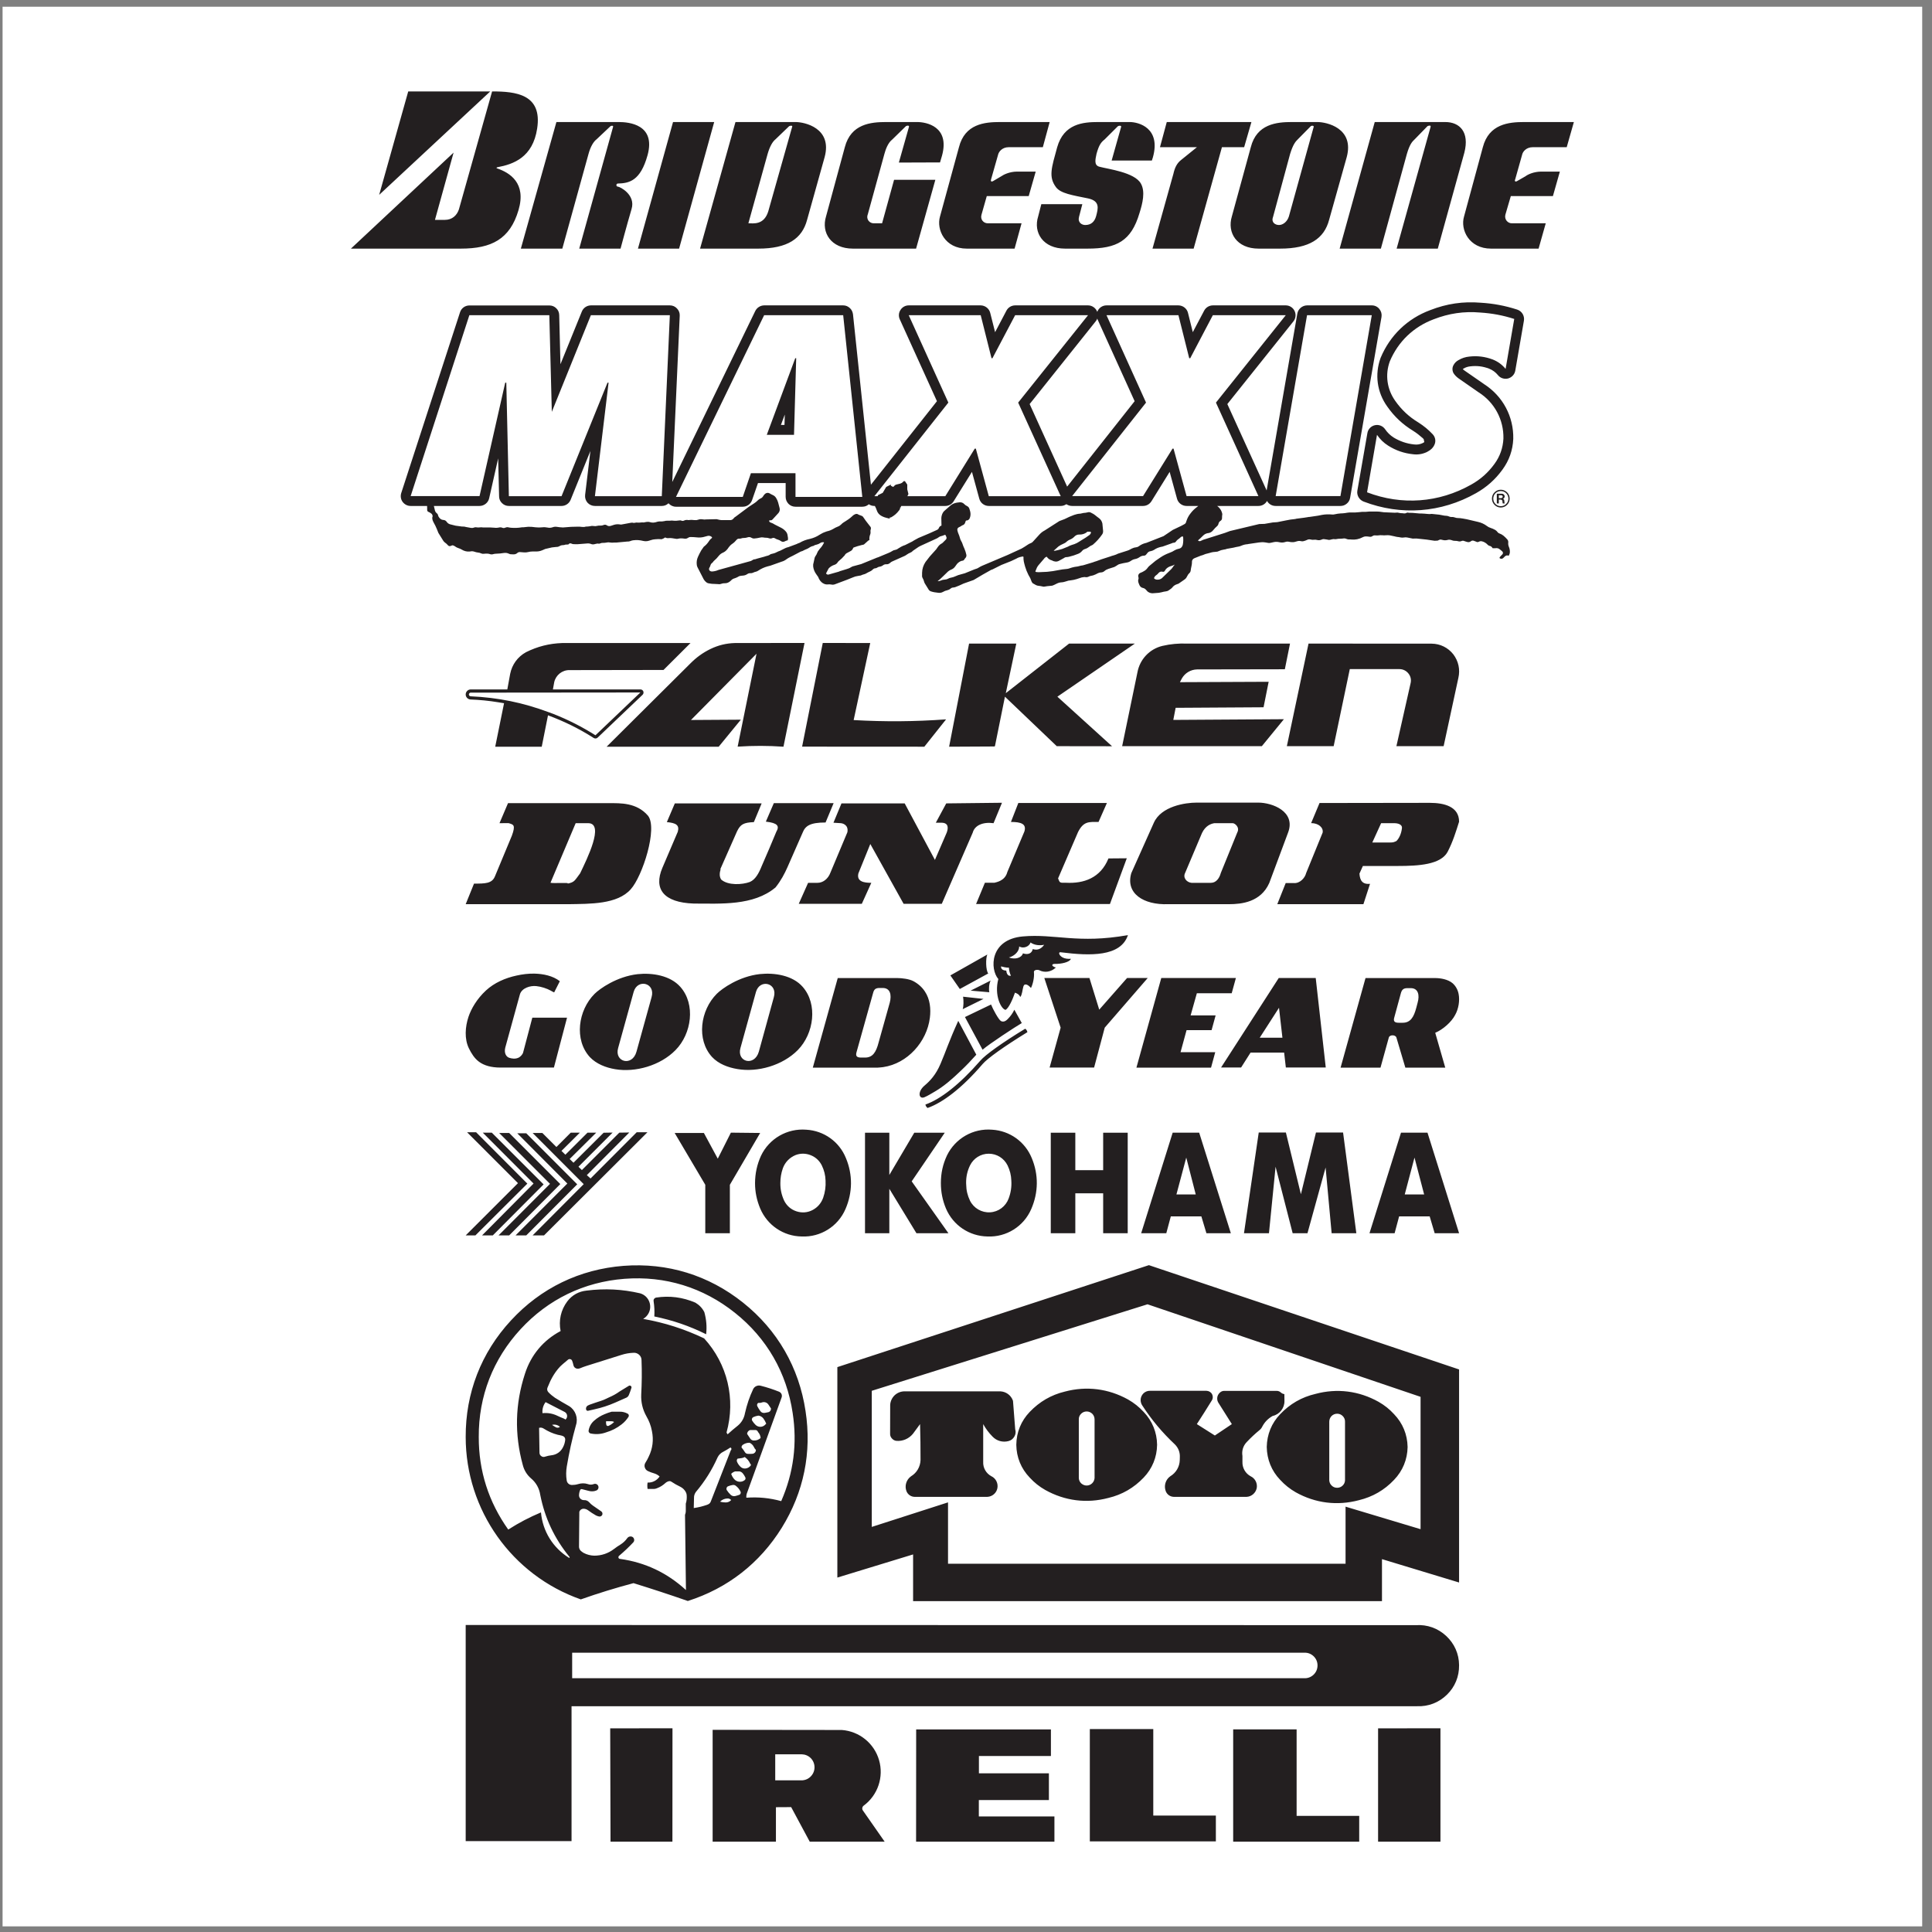
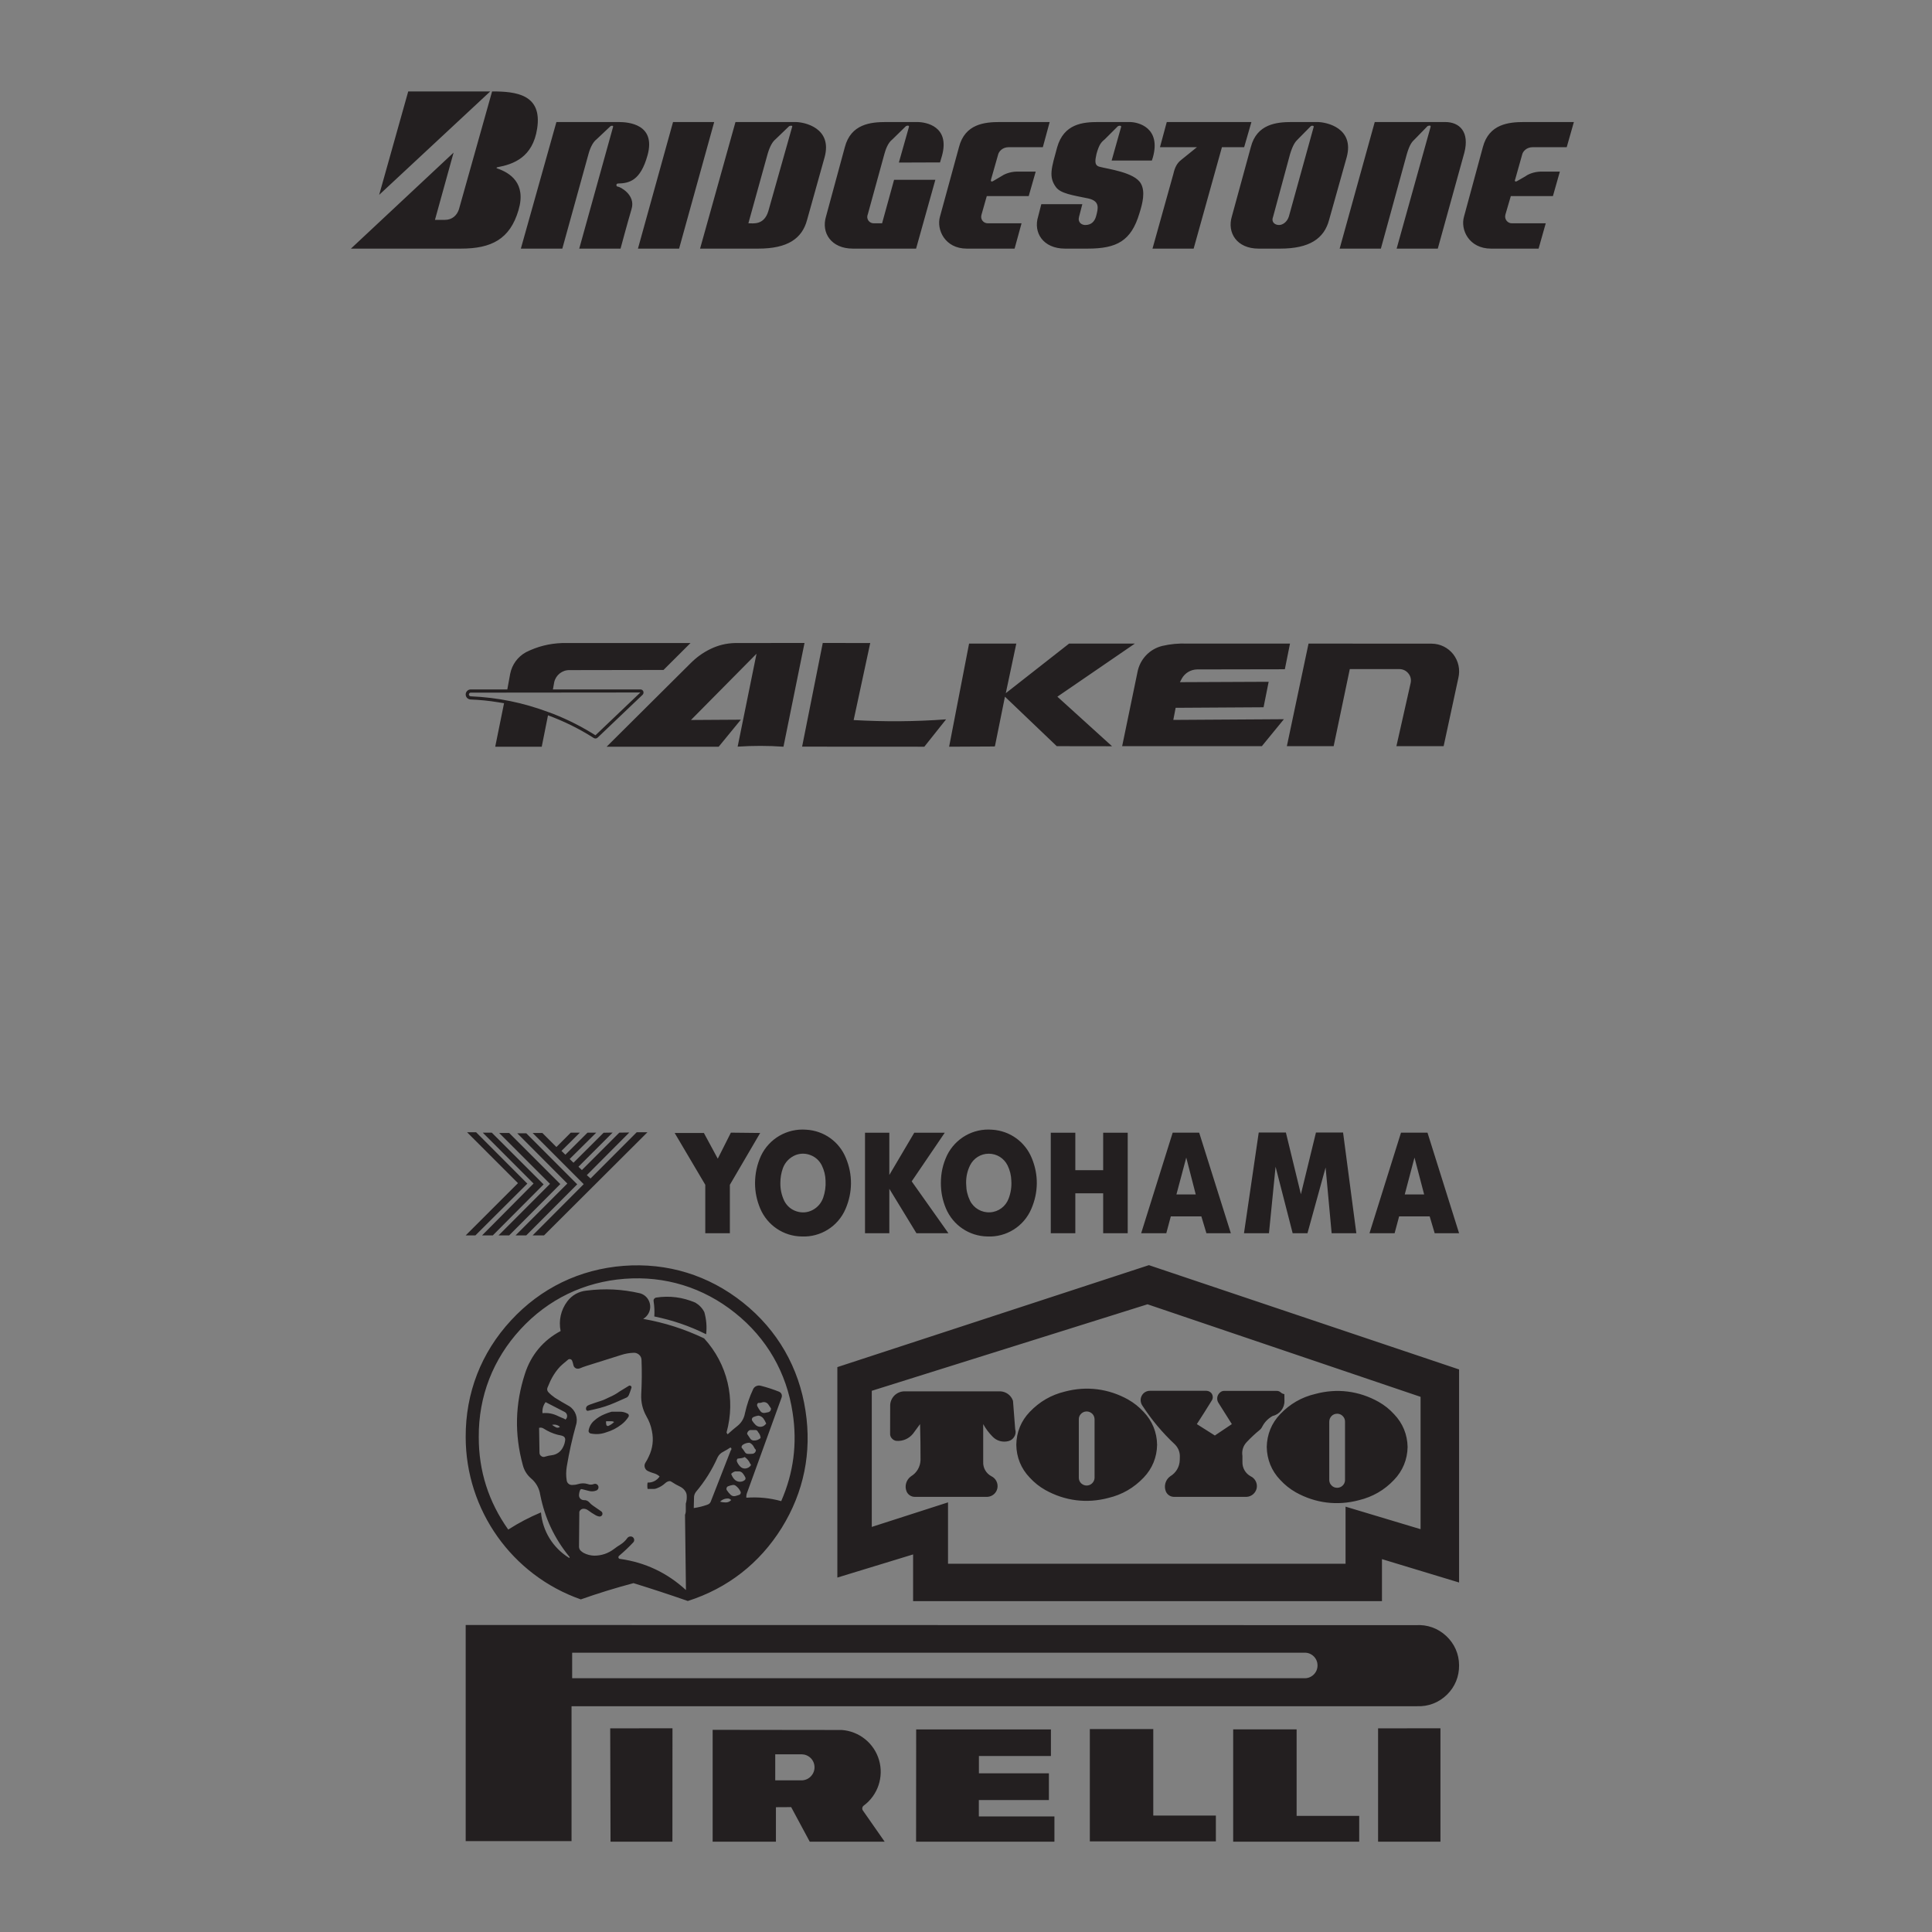
<svg xmlns="http://www.w3.org/2000/svg" width="194pt" height="194pt" viewBox="0 0 194 194" version="1.1">
  <rect x="0" y="0" width="194" height="194" fill="#808080" stroke="none" />
  <g id="surface1">
-     <path style=" stroke:none;fill-rule:evenodd;fill:rgb(100%,100%,100%);fill-opacity:1;" d="M 0.258 0.676 L 193.016 0.676 L 193.016 193.434 L 0.258 193.434 L 0.258 0.676 " />
    <path style=" stroke:none;fill-rule:evenodd;fill:rgb(13.699%,12.199%,12.5%);fill-opacity:1;" d="M 136.484 184.93 L 123.828 184.93 L 123.828 173.652 L 130.199 173.652 L 130.199 182.34 L 136.484 182.34 Z M 67.52 184.93 L 61.305 184.93 L 61.273 173.551 L 67.527 173.543 Z M 130.934 168.516 C 131.285 168.539 131.617 168.422 131.883 168.18 C 132.148 167.938 132.289 167.617 132.297 167.258 C 132.305 166.902 132.172 166.574 131.922 166.324 C 131.664 166.074 131.34 165.941 130.98 165.957 L 57.453 165.957 L 57.453 168.516 Z M 142.285 171.328 L 57.391 171.328 L 57.391 184.875 L 46.762 184.875 L 46.762 163.172 L 142.184 163.188 C 143.316 163.117 144.375 163.492 145.211 164.266 C 146.047 165.043 146.504 166.074 146.512 167.203 C 146.527 168.344 146.102 169.387 145.289 170.176 C 144.469 170.973 143.418 171.375 142.285 171.328 Z M 144.641 184.93 L 138.379 184.93 L 138.379 173.551 L 144.641 173.543 Z M 122.09 184.898 L 109.434 184.898 L 109.434 173.621 L 115.805 173.621 L 115.805 182.309 L 122.09 182.309 Z M 105.879 184.93 C 92.016 184.93 92.008 184.93 91.988 184.93 L 91.996 173.66 L 105.527 173.66 L 105.527 176.328 L 98.297 176.328 L 98.297 178.066 L 105.324 178.066 L 105.324 180.75 L 98.289 180.75 L 98.289 182.395 L 105.879 182.395 Z M 80.559 178.77 C 80.902 178.746 81.207 178.605 81.441 178.348 C 81.672 178.098 81.797 177.777 81.789 177.434 C 81.781 177.086 81.645 176.773 81.402 176.531 C 81.152 176.289 80.84 176.164 80.496 176.156 L 77.844 176.156 L 77.844 178.77 Z M 88.832 184.93 L 81.309 184.93 L 79.445 181.461 C 78.062 181.461 77.992 181.469 77.914 181.473 L 77.914 184.93 L 71.559 184.93 L 71.559 173.699 L 84.527 173.715 C 86.281 173.84 87.781 175.051 88.27 176.742 C 88.762 178.434 88.145 180.258 86.734 181.305 C 86.648 181.363 86.602 181.453 86.586 181.551 C 86.57 181.648 86.602 181.746 86.664 181.824 L 88.832 184.93 " />
    <path style=" stroke:none;fill-rule:evenodd;fill:rgb(13.699%,12.199%,12.5%);fill-opacity:1;" d="M 108.328 148.418 C 108.336 148.621 108.422 148.809 108.566 148.949 C 108.727 149.09 108.91 149.168 109.113 149.168 C 109.324 149.168 109.512 149.09 109.66 148.949 C 109.809 148.809 109.895 148.621 109.91 148.418 L 109.91 142.531 C 109.91 142.32 109.832 142.117 109.684 141.965 C 109.527 141.816 109.332 141.73 109.113 141.73 C 108.902 141.73 108.699 141.816 108.555 141.965 C 108.398 142.117 108.32 142.32 108.328 142.531 Z M 102.051 145.074 C 102.066 143.82 102.531 142.68 103.398 141.777 C 104.383 140.746 105.551 140.066 106.93 139.734 C 109.105 139.156 111.305 139.438 113.27 140.527 C 113.871 140.871 114.371 141.27 114.84 141.777 C 115.703 142.68 116.172 143.82 116.188 145.074 C 116.172 146.328 115.703 147.469 114.84 148.371 C 113.855 149.402 112.688 150.082 111.297 150.414 C 109.121 150.992 106.922 150.711 104.957 149.613 C 104.363 149.277 103.867 148.879 103.398 148.371 C 102.531 147.469 102.066 146.328 102.051 145.074 Z M 133.477 148.645 C 133.488 148.855 133.574 149.035 133.723 149.176 C 133.871 149.324 134.059 149.395 134.27 149.395 C 134.473 149.395 134.66 149.324 134.816 149.176 C 134.965 149.035 135.051 148.855 135.059 148.645 L 135.059 142.766 C 135.066 142.547 134.988 142.352 134.832 142.195 C 134.684 142.039 134.488 141.957 134.27 141.957 C 134.051 141.957 133.855 142.039 133.699 142.195 C 133.555 142.352 133.477 142.547 133.477 142.766 Z M 127.199 145.301 C 127.223 144.043 127.68 142.906 128.547 142.004 C 129.527 140.973 130.699 140.293 132.086 139.969 C 134.262 139.383 136.461 139.664 138.426 140.762 C 139.027 141.105 139.52 141.496 139.984 142.004 C 140.852 142.906 141.32 144.043 141.344 145.301 C 141.32 146.555 140.852 147.695 139.984 148.598 C 139.012 149.629 137.836 150.305 136.453 150.641 C 134.277 151.219 132.078 150.945 130.113 149.848 C 129.512 149.504 129.016 149.105 128.547 148.598 C 127.68 147.695 127.223 146.555 127.199 145.301 Z M 90.898 139.711 L 100.473 139.711 C 101.02 139.75 101.488 140.082 101.691 140.59 C 101.707 140.629 101.723 140.668 101.723 140.715 L 101.941 143.523 C 102.02 143.773 101.988 144.031 101.855 144.254 C 101.723 144.488 101.512 144.645 101.262 144.707 C 100.684 144.855 100.086 144.691 99.672 144.262 C 99.289 143.875 98.992 143.477 98.727 143 L 98.727 146.781 C 98.695 147.391 99.016 147.953 99.555 148.238 C 100 148.449 100.246 148.949 100.152 149.434 C 100.062 149.918 99.641 150.281 99.148 150.305 L 91.836 150.305 C 91.477 150.297 91.156 150.074 91.023 149.738 C 90.812 149.199 91.008 148.574 91.484 148.238 C 92.059 147.891 92.41 147.289 92.434 146.609 C 92.434 145.371 92.426 144.238 92.387 143 L 91.672 143.973 C 91.266 144.465 90.664 144.73 90.023 144.684 C 89.844 144.668 89.684 144.582 89.559 144.441 C 89.434 144.309 89.371 144.141 89.379 143.953 L 89.387 141.074 C 89.41 140.684 89.582 140.34 89.859 140.082 C 90.148 139.828 90.508 139.695 90.898 139.711 Z M 118.473 146.281 C 118.488 145.816 118.316 145.387 117.988 145.051 C 116.695 143.836 115.641 142.578 114.676 141.09 C 114.504 140.801 114.488 140.449 114.645 140.152 C 114.809 139.836 115.133 139.648 115.492 139.656 L 121.145 139.656 C 121.387 139.664 121.598 139.789 121.707 139.996 C 121.816 140.215 121.801 140.465 121.66 140.66 C 121.16 141.473 120.703 142.195 120.18 143 L 121.988 144.145 L 123.695 143 L 122.324 140.824 C 122.223 140.645 122.199 140.441 122.246 140.238 C 122.301 140.035 122.426 139.871 122.598 139.758 C 122.699 139.695 122.809 139.664 122.926 139.664 L 128.195 139.664 C 128.359 139.664 128.5 139.719 128.617 139.828 C 128.719 139.918 128.836 139.973 128.969 139.988 C 128.969 140.223 128.969 140.441 128.977 140.676 C 128.992 141.387 128.492 142.027 127.797 142.18 C 127.348 142.43 126.996 142.781 126.754 143.242 C 126.684 143.391 126.59 143.508 126.465 143.609 C 126.004 143.988 125.605 144.363 125.191 144.801 C 124.828 145.176 124.672 145.684 124.758 146.199 L 124.758 146.781 C 124.734 147.391 125.055 147.953 125.582 148.238 C 126.035 148.449 126.285 148.949 126.191 149.434 C 126.09 149.918 125.668 150.281 125.18 150.305 L 117.871 150.305 C 117.504 150.297 117.191 150.074 117.059 149.738 C 116.852 149.199 117.035 148.574 117.512 148.238 C 118.09 147.891 118.449 147.289 118.465 146.609 C 118.473 146.5 118.473 146.398 118.473 146.281 Z M 115.227 130.969 L 87.539 139.656 L 87.539 153.324 L 95.195 150.859 L 95.195 157.02 L 135.113 157.02 L 135.113 151.289 L 142.645 153.551 L 142.645 140.262 Z M 115.367 127.039 L 146.512 137.512 L 146.512 158.906 L 138.77 156.559 L 138.77 160.777 L 91.688 160.777 L 91.688 156.086 L 84.082 158.41 L 84.082 137.277 Z M 73.344 145.348 C 73.105 145.512 72.887 145.637 72.637 145.77 C 72.379 145.895 72.184 146.082 72.059 146.336 C 71.48 147.625 70.789 148.73 69.875 149.816 C 69.75 149.988 69.68 150.191 69.688 150.414 L 69.664 151.43 C 70.156 151.359 70.602 151.25 71.062 151.078 C 71.219 151.023 71.324 150.914 71.379 150.758 L 73.383 145.629 C 73.43 145.598 73.453 145.535 73.445 145.48 C 73.438 145.418 73.398 145.371 73.344 145.348 Z M 65.703 132.191 C 65.734 131.668 65.711 131.188 65.633 130.672 C 65.617 130.586 65.625 130.508 65.672 130.438 C 65.719 130.367 65.781 130.32 65.867 130.297 C 67.238 130.086 68.551 130.258 69.828 130.805 C 70.219 131.039 70.523 131.352 70.727 131.762 C 70.93 132.504 70.992 133.215 70.906 133.977 C 69.207 133.137 67.559 132.574 65.703 132.191 Z M 64.582 132.434 C 66.766 132.824 68.699 133.441 70.703 134.391 C 73.051 136.965 73.883 140.48 72.957 143.836 C 72.98 143.906 73.012 143.969 73.066 144.023 C 73.406 143.711 73.727 143.438 74.094 143.148 C 74.477 142.828 74.719 142.398 74.805 141.906 C 75 141.043 75.258 140.27 75.637 139.469 C 75.777 139.203 76.09 139.07 76.387 139.148 C 77.035 139.312 77.602 139.5 78.219 139.742 C 78.336 139.789 78.43 139.883 78.477 139.988 C 78.523 140.105 78.523 140.23 78.477 140.348 L 75.023 149.879 C 74.953 150.043 74.93 150.215 74.945 150.391 C 76.152 150.305 77.277 150.414 78.445 150.734 C 79.691 147.883 80.066 144.957 79.594 141.879 C 78.992 137.84 76.996 134.367 73.797 131.824 C 70.609 129.277 66.781 128.098 62.711 128.41 C 58.641 128.723 55.035 130.469 52.27 133.473 C 49.5 136.48 48.051 140.207 48.074 144.293 C 48.066 147.703 49.062 150.812 51.035 153.59 C 52.113 152.902 53.141 152.363 54.32 151.867 C 54.496 153.762 55.512 155.406 57.125 156.422 C 57.133 156.426 57.148 156.426 57.164 156.426 C 57.172 156.422 57.188 156.414 57.195 156.406 C 57.203 156.391 57.203 156.383 57.203 156.367 C 57.203 156.352 57.195 156.336 57.18 156.328 C 55.668 154.477 54.715 152.453 54.25 150.113 C 54.148 149.441 53.828 148.871 53.312 148.441 C 52.898 148.078 52.625 147.625 52.492 147.094 C 51.652 144.016 51.723 140.98 52.711 137.949 C 53.312 136.066 54.551 134.578 56.293 133.656 C 56.082 132.598 56.316 131.543 56.961 130.68 C 57.438 130.047 58.125 129.672 58.902 129.594 C 60.742 129.363 62.469 129.449 64.277 129.867 C 64.824 130.023 65.211 130.484 65.281 131.047 C 65.352 131.605 65.07 132.152 64.582 132.434 Z M 63.168 139.141 C 63.23 139.117 63.309 139.133 63.355 139.18 C 63.41 139.227 63.426 139.297 63.402 139.367 C 63.324 139.617 63.246 139.844 63.145 140.082 C 63.09 140.207 62.996 140.309 62.871 140.355 L 61.773 140.84 C 61.078 141.145 60.418 141.355 59.676 141.52 L 59.059 141.66 C 59.02 141.676 58.973 141.668 58.934 141.645 C 58.895 141.621 58.863 141.582 58.855 141.543 C 58.809 141.387 58.879 141.215 59.02 141.137 C 59.082 141.105 59.145 141.074 59.207 141.051 C 59.598 140.91 59.949 140.793 60.34 140.668 C 60.52 140.613 60.68 140.543 60.844 140.465 C 60.953 140.41 61.047 140.363 61.156 140.316 C 61.539 140.152 61.875 139.969 62.211 139.727 Z M 60.859 142.711 C 60.844 142.836 60.852 142.945 60.883 143.07 C 60.891 143.117 60.922 143.156 60.961 143.172 C 61.008 143.195 61.055 143.195 61.102 143.18 C 61.312 143.078 61.492 142.961 61.664 142.789 C 61.578 142.734 61.484 142.711 61.383 142.711 Z M 61.422 141.754 L 62.211 141.754 C 62.508 141.746 62.773 141.816 63.035 141.957 C 63.09 141.984 63.121 142.031 63.137 142.094 C 63.152 142.148 63.145 142.211 63.113 142.266 C 62.918 142.562 62.703 142.812 62.414 143.031 C 61.945 143.398 61.445 143.656 60.867 143.828 C 60.355 144.016 59.832 144.051 59.293 143.938 C 59.23 143.922 59.176 143.883 59.145 143.828 C 59.105 143.773 59.09 143.711 59.105 143.641 C 59.176 143.25 59.363 142.906 59.668 142.648 C 59.988 142.367 60.316 142.164 60.707 142.004 C 60.945 141.902 61.172 141.824 61.422 141.754 Z M 62.375 136.059 L 58.902 137.152 C 58.668 137.223 58.469 137.301 58.242 137.395 C 58.148 137.434 58.047 137.449 57.938 137.434 C 57.766 137.402 57.625 137.277 57.586 137.105 C 57.555 136.941 57.508 136.801 57.453 136.645 C 57.422 136.559 57.352 136.496 57.266 136.48 C 57.18 136.457 57.086 136.48 57.023 136.543 C 56.844 136.691 56.68 136.824 56.504 136.98 C 56.324 137.129 56.176 137.285 56.027 137.465 C 55.715 137.844 55.48 138.227 55.262 138.672 L 54.98 139.328 C 54.91 139.477 54.941 139.656 55.051 139.781 C 55.254 139.996 55.465 140.176 55.715 140.348 C 56.199 140.652 56.652 140.918 57.156 141.199 C 57.789 141.598 58.07 142.391 57.836 143.102 C 57.445 144.504 57.156 145.809 56.914 147.25 C 56.836 147.727 56.828 148.18 56.906 148.66 C 56.922 148.785 56.984 148.895 57.078 148.98 C 57.172 149.066 57.289 149.105 57.414 149.113 C 57.633 149.113 57.828 149.09 58.039 149.027 C 58.367 148.926 58.695 148.918 59.02 149.02 C 59.215 149.098 59.426 149.098 59.629 149.02 C 59.715 148.988 59.809 148.988 59.895 149.027 C 59.98 149.066 60.043 149.129 60.074 149.223 C 60.113 149.309 60.105 149.395 60.074 149.48 C 60.035 149.566 59.965 149.637 59.879 149.668 C 59.645 149.762 59.402 149.777 59.152 149.715 C 58.91 149.652 58.695 149.598 58.453 149.535 C 58.406 149.52 58.367 149.527 58.328 149.543 C 58.289 149.559 58.266 149.59 58.25 149.629 C 58.172 149.816 58.141 149.996 58.141 150.191 C 58.156 150.316 58.203 150.422 58.297 150.508 C 58.391 150.586 58.508 150.633 58.621 150.633 C 58.832 150.617 59.02 150.695 59.16 150.844 C 59.277 150.977 59.395 151.086 59.543 151.188 L 60.379 151.766 C 60.488 151.844 60.527 151.992 60.473 152.117 C 60.41 152.242 60.27 152.309 60.137 152.273 C 60.027 152.246 59.934 152.219 59.832 152.164 C 59.551 152 59.301 151.844 59.043 151.648 C 58.926 151.562 58.793 151.516 58.656 151.5 C 58.438 151.477 58.234 151.609 58.172 151.812 L 58.141 155.305 C 58.141 155.461 58.203 155.602 58.305 155.711 C 58.398 155.797 58.492 155.867 58.598 155.93 C 58.934 156.109 59.285 156.195 59.66 156.211 C 60.402 156.211 61.078 155.984 61.664 155.531 C 61.875 155.367 62.078 155.234 62.305 155.094 C 62.578 154.922 62.801 154.711 62.988 154.449 C 63.074 154.324 63.23 154.262 63.379 154.285 C 63.512 154.301 63.621 154.395 63.66 154.512 C 63.707 154.633 63.684 154.773 63.598 154.867 C 63.137 155.359 62.688 155.781 62.172 156.219 C 62.156 156.234 62.141 156.25 62.125 156.266 C 62.094 156.32 62.086 156.383 62.109 156.445 C 62.141 156.496 62.195 156.535 62.258 156.535 C 64.789 156.887 66.996 157.934 68.879 159.664 L 68.785 152.109 C 68.848 151.953 68.871 151.797 68.863 151.633 L 68.863 150.992 C 68.957 150.688 68.98 150.402 68.949 150.09 C 68.934 149.996 68.91 149.91 68.863 149.824 C 68.738 149.59 68.551 149.41 68.316 149.293 C 67.988 149.137 67.699 148.973 67.395 148.77 C 67.332 148.73 67.262 148.715 67.184 148.73 C 67.035 148.762 66.914 148.824 66.805 148.926 C 66.555 149.152 66.297 149.316 65.984 149.434 C 65.844 149.496 65.695 149.52 65.539 149.512 L 65.027 149.512 C 64.992 149.293 64.992 149.09 65.027 148.871 C 65.508 148.895 65.969 148.66 66.234 148.258 C 66.062 148.102 65.875 148 65.656 147.938 C 65.453 147.883 65.273 147.812 65.086 147.727 C 64.914 147.656 64.801 147.523 64.746 147.352 C 64.691 147.18 64.723 147 64.824 146.852 C 64.949 146.656 65.047 146.477 65.141 146.266 C 65.539 145.449 65.648 144.582 65.461 143.688 C 65.359 143.148 65.18 142.68 64.902 142.203 C 64.527 141.527 64.355 140.809 64.387 140.031 C 64.449 138.844 64.465 137.77 64.418 136.574 C 64.418 136.363 64.332 136.176 64.176 136.035 C 64.02 135.895 63.824 135.824 63.613 135.84 C 63.184 135.855 62.789 135.926 62.375 136.059 Z M 54.785 140.793 C 54.543 141.113 54.434 141.504 54.473 141.902 C 55.012 141.848 55.52 141.941 56.004 142.18 C 56.215 142.281 56.402 142.359 56.617 142.445 C 56.68 142.469 56.734 142.508 56.781 142.547 C 56.898 142.445 56.961 142.305 56.945 142.148 C 56.93 141.992 56.844 141.859 56.711 141.785 Z M 76.145 140.871 C 76.082 140.902 76.043 140.957 76.027 141.02 C 76.012 141.082 76.02 141.145 76.043 141.199 C 76.137 141.379 76.23 141.535 76.348 141.691 C 76.449 141.848 76.637 141.906 76.816 141.871 C 76.91 141.848 76.996 141.832 77.09 141.816 C 77.184 141.809 77.27 141.762 77.332 141.691 C 77.395 141.621 77.422 141.527 77.422 141.434 C 77.332 141.293 77.242 141.16 77.152 141.027 C 77.012 140.824 76.746 140.738 76.512 140.824 C 76.387 140.871 76.27 140.879 76.145 140.871 Z M 76.145 142.148 C 75.973 142.18 75.816 142.219 75.66 142.289 C 75.59 142.32 75.535 142.375 75.512 142.453 C 75.488 142.531 75.496 142.609 75.543 142.672 C 75.629 142.812 75.73 142.938 75.848 143.055 C 75.988 143.203 76.168 143.273 76.363 143.273 C 76.559 143.266 76.738 143.18 76.863 143.031 C 76.895 143.008 76.918 142.977 76.941 142.953 C 76.863 142.758 76.77 142.594 76.645 142.422 C 76.52 142.266 76.34 142.164 76.145 142.148 Z M 55.434 143.078 C 55.559 143.172 55.684 143.25 55.824 143.32 C 55.949 143.391 56.113 143.375 56.223 143.273 C 56.004 143.078 55.715 143.008 55.434 143.078 Z M 54.133 143.375 L 54.172 145.879 C 54.172 146.02 54.242 146.145 54.359 146.219 C 54.469 146.305 54.613 146.32 54.746 146.266 C 54.957 146.199 55.16 146.152 55.379 146.129 C 55.887 146.074 56.309 145.777 56.531 145.324 C 56.656 145.09 56.727 144.848 56.754 144.59 C 56.773 144.434 56.699 144.285 56.555 144.215 C 56.457 144.168 56.355 144.141 56.246 144.121 C 56.16 144.105 56.082 144.094 55.996 144.07 C 55.488 143.938 55.043 143.734 54.598 143.453 C 54.461 143.359 54.297 143.328 54.133 143.375 Z M 75.344 143.594 C 75.156 143.633 75.023 143.805 75.023 143.988 C 75.133 144.156 75.227 144.301 75.336 144.457 C 75.41 144.566 75.52 144.629 75.652 144.645 C 75.926 144.668 76.184 144.582 76.379 144.387 C 76.355 144.16 76.27 143.961 76.113 143.789 C 76.082 143.68 75.98 143.602 75.863 143.594 Z M 75.266 144.871 C 75.023 144.871 74.805 144.934 74.609 145.066 C 74.508 145.129 74.453 145.238 74.461 145.348 C 74.594 145.504 74.695 145.652 74.805 145.824 C 74.867 145.926 74.977 145.988 75.094 145.988 C 75.258 145.996 75.398 145.996 75.559 145.98 C 75.66 145.973 75.738 145.926 75.809 145.855 C 75.871 145.777 75.902 145.691 75.902 145.59 C 75.816 145.504 75.754 145.418 75.707 145.309 C 75.613 145.113 75.457 144.957 75.266 144.871 Z M 74.781 146.305 C 74.68 146.359 74.578 146.398 74.469 146.414 L 74.062 146.469 C 73.984 146.555 73.961 146.68 74.008 146.781 C 74.086 146.969 74.195 147.125 74.336 147.266 C 74.461 147.398 74.641 147.469 74.828 147.461 C 75.07 147.445 75.285 147.32 75.418 147.109 C 75.383 147.062 75.348 147.008 75.32 146.953 C 75.203 146.688 75.023 146.477 74.781 146.305 Z M 73.82 147.75 C 73.664 147.797 73.539 147.875 73.422 147.992 C 73.484 148.184 73.578 148.355 73.711 148.512 C 73.844 148.668 74.016 148.762 74.219 148.785 C 74.422 148.809 74.609 148.754 74.773 148.629 C 74.859 148.566 74.891 148.441 74.836 148.34 C 74.766 148.195 74.688 148.07 74.586 147.945 C 74.5 147.844 74.391 147.773 74.258 147.75 Z M 73.578 149.113 C 73.406 149.137 73.262 149.184 73.105 149.246 C 73.027 149.277 72.98 149.34 72.957 149.41 C 72.934 149.488 72.941 149.566 72.98 149.629 C 73.098 149.809 73.219 149.957 73.375 150.105 C 73.5 150.219 73.68 150.27 73.852 150.219 C 73.984 150.18 74.102 150.152 74.227 150.105 C 74.289 150.082 74.336 150.043 74.359 149.98 C 74.391 149.918 74.391 149.855 74.367 149.793 C 74.25 149.543 74.086 149.34 73.859 149.176 C 73.781 149.121 73.68 149.098 73.578 149.113 Z M 73.02 150.469 C 72.746 150.484 72.496 150.594 72.301 150.789 C 72.496 150.844 72.676 150.867 72.879 150.867 C 73.09 150.867 73.281 150.781 73.422 150.625 C 73.32 150.516 73.176 150.453 73.02 150.469 Z M 46.762 144.293 C 46.746 139.883 48.305 135.836 51.309 132.59 C 54.305 129.34 58.203 127.453 62.609 127.109 C 67.016 126.773 71.156 128.043 74.617 130.805 C 78.07 133.559 80.23 137.316 80.887 141.684 C 81.527 145.84 80.715 149.84 78.5 153.41 C 76.285 156.973 73.066 159.484 69.066 160.762 C 67.199 160.109 65.5 159.555 63.613 158.969 C 61.773 159.461 60.113 159.969 58.32 160.602 C 51.402 158.176 46.762 151.625 46.762 144.293 " />
-     <path style=" stroke:none;fill-rule:evenodd;fill:rgb(13.699%,12.199%,12.5%);fill-opacity:1;" d="M 102.719 95.73 C 103.195 95.895 103.609 95.762 103.703 95.301 C 104.234 95.473 104.586 95.23 104.848 94.871 C 104.41 94.957 103.883 94.926 103.477 94.637 C 103.359 95.059 102.75 95.285 102.34 95.035 C 102.355 95.473 101.941 95.973 101.309 96.145 C 101.895 96.367 102.562 96.215 102.719 95.73 Z M 101.043 97.461 C 101.059 97.672 101.168 98.055 101.512 97.977 C 101.395 97.773 101.309 97.344 101.309 97.164 C 101.059 97.18 100.676 97.086 100.52 97.039 C 100.504 97.328 100.715 97.445 101.043 97.461 Z M 101.918 99.676 C 101.691 100.332 101.309 101.219 100.973 101.406 C 100.527 101.336 99.812 99.941 100.246 98.309 C 99.391 97.32 99.367 94.332 102.703 94.031 C 105.918 93.742 108.242 94.793 113.262 93.898 C 112.531 96.09 109.449 95.988 106.578 95.629 C 106.328 95.574 106.316 95.723 106.406 95.879 C 106.523 96.051 106.828 96.332 107.531 96.277 C 107.414 96.633 106.512 96.805 105.934 96.789 C 105.629 96.781 105.613 96.938 105.746 97.031 C 105.863 97.109 105.918 97.125 106.027 97.148 C 105.551 97.609 104.887 97.695 104.371 97.43 C 104.18 97.336 103.805 97.391 103.82 97.602 C 103.883 98.141 103.703 98.863 103.523 99.207 C 103.352 99.012 103.172 98.863 103 98.855 C 102.836 98.84 102.773 98.996 102.75 99.105 C 102.664 99.379 102.641 99.91 102.445 100.113 C 102.359 99.887 102.191 99.777 101.918 99.676 Z M 142.348 100.688 C 142.566 99.926 142.418 99.223 141.656 99.223 L 141.336 99.223 C 140.977 99.223 140.781 99.332 140.672 99.715 L 140 102.188 C 139.906 102.535 140.008 102.699 140.461 102.699 L 140.844 102.699 C 141.621 102.699 141.961 102.156 142.215 101.195 Z M 144.117 98.211 C 144.617 98.211 145.398 98.328 145.871 98.738 C 146.176 99.012 146.387 99.395 146.465 99.809 C 146.598 100.469 146.457 101.312 146.121 101.906 C 145.758 102.621 144.883 103.387 144.117 103.707 L 145.125 107.207 L 141.117 107.207 L 140.219 104.184 C 140.129 103.887 139.535 103.887 139.457 104.184 L 138.621 107.207 L 134.613 107.207 L 137.117 98.211 Z M 88.332 99.207 C 87.957 99.207 87.773 99.309 87.672 99.707 L 86 105.68 C 85.906 106.039 86.031 106.195 86.469 106.195 L 86.859 106.195 C 87.633 106.195 87.973 105.656 88.223 104.688 L 89.348 100.672 C 89.543 99.902 89.402 99.207 88.637 99.207 Z M 84.121 98.211 L 90.117 98.211 C 90.555 98.211 91.297 98.301 91.695 98.512 C 92.152 98.746 92.59 99.121 92.871 99.559 C 93.387 100.324 93.488 101.297 93.371 102.211 C 93.066 104.617 91.125 106.793 88.691 107.152 C 88.668 107.152 88.254 107.207 88.121 107.207 L 81.617 107.207 Z M 63.629 99.598 C 64.012 98.246 65.836 98.684 65.43 100.121 L 63.91 105.609 C 63.488 107.129 61.664 106.648 62.07 105.234 Z M 59.23 106.148 C 57.633 104.402 58.055 101.445 59.699 99.801 C 60.223 99.277 61.93 98.062 64.02 97.82 C 65.484 97.664 67.309 97.945 68.324 99.105 C 69.859 100.844 69.461 103.793 67.832 105.445 C 66.305 107.004 63.793 107.707 61.773 107.363 C 60.832 107.207 59.879 106.832 59.23 106.148 Z M 75.91 99.605 L 74.352 105.234 C 73.953 106.648 75.762 107.121 76.199 105.602 L 77.703 100.137 C 78.117 98.691 76.293 98.258 75.91 99.605 Z M 71.973 99.793 C 72.504 99.262 74.203 98.047 76.293 97.812 C 77.758 97.656 79.582 97.93 80.598 99.09 C 82.133 100.836 81.734 103.785 80.113 105.438 C 78.578 106.996 76.066 107.699 74.047 107.348 C 73.105 107.191 72.152 106.832 71.504 106.141 C 69.906 104.395 70.32 101.445 71.973 99.793 Z M 128.43 101.195 L 126.496 104.199 L 128.773 104.199 Z M 128.945 105.695 L 125.574 105.695 L 124.625 107.191 L 122.613 107.191 L 128.406 98.203 L 132.117 98.203 L 133.125 107.191 L 129.117 107.191 Z M 106.504 103.191 L 104.863 98.203 L 109.395 98.203 L 110.379 101.383 L 113.176 98.203 L 115.25 98.203 L 110.93 103.191 L 109.863 107.199 L 105.395 107.199 Z M 48.797 99.457 C 49.633 98.684 50.738 98.203 51.863 97.961 C 52.449 97.828 53.094 97.75 53.688 97.766 C 54.543 97.789 55.512 97.977 56.215 98.527 L 55.645 99.652 C 55.527 99.598 55.418 99.543 55.316 99.48 C 54.918 99.254 54.328 99.066 53.859 99.02 C 53.242 98.949 52.395 99.215 52.207 99.848 L 50.738 105.188 C 50.598 105.742 50.824 106.117 51.137 106.219 C 51.426 106.312 51.746 106.344 52.035 106.219 C 52.238 106.141 52.469 105.891 52.527 105.695 L 53.453 102.188 L 56.938 102.188 L 55.621 107.199 L 50.258 107.199 C 49.312 107.199 48.602 106.988 48.098 106.613 C 47.637 106.273 47.332 105.773 47.082 105.266 C 46.621 104.316 46.707 103.113 47.043 102.102 C 47.316 101.289 47.887 100.301 48.797 99.457 Z M 93.145 111.254 C 93.066 111.215 92.934 111.043 92.926 110.91 C 94.43 110.383 96.316 108.938 98.445 106.5 C 98.945 105.914 100.629 104.711 102.938 103.301 C 103.047 103.34 103.148 103.52 103.164 103.645 C 100.863 105.055 99.156 106.273 98.672 106.84 C 96.582 109.281 94.656 110.723 93.145 111.254 Z M 114.113 107.207 L 116.609 98.203 L 124.102 98.203 L 123.68 99.738 L 120.18 99.738 L 119.555 101.961 L 122.066 101.961 L 121.66 103.441 L 119.148 103.441 L 118.543 105.656 L 122.027 105.656 L 121.605 107.207 Z M 96.496 107.504 C 95.68 108.285 94.836 109.047 93.855 109.617 C 93.512 109.812 93.168 110.039 92.801 110.188 C 92.254 110.383 92.121 109.633 92.809 109.031 C 93.371 108.559 93.969 107.941 94.445 106.816 C 94.969 105.602 95.273 104.594 96.223 102.508 L 98.035 105.906 C 97.543 106.461 97.043 106.988 96.496 107.504 Z M 96.895 102.125 L 99.516 100.867 C 99.703 101.344 100.277 102.391 100.504 102.523 C 100.676 102.613 100.902 102.629 101.191 102.328 C 101.457 102.062 101.691 101.742 101.855 101.391 L 102.602 102.73 C 101.957 103.105 99.312 104.836 98.664 105.406 Z M 99.234 97.75 L 96.379 99.309 L 95.43 97.945 L 99.141 95.848 C 98.969 96.191 98.977 97.445 99.234 97.75 Z M 96.707 100.082 L 98.758 100.305 L 96.668 101.336 C 96.762 101.047 96.77 100.492 96.707 100.082 Z M 97.465 99.473 L 99.477 98.461 C 99.305 98.762 99.273 99.371 99.344 99.637 L 97.465 99.473 " />
-     <path style=" stroke:none;fill-rule:evenodd;fill:rgb(13.699%,12.199%,12.5%);fill-opacity:1;" d="M 139.48 84.602 C 139.969 84.602 139.969 84.555 140.219 84.453 C 140.477 84.203 140.711 83.73 140.773 83.168 C 140.828 82.762 140.32 82.66 140.023 82.66 L 138.684 82.66 L 137.797 84.602 Z M 58.25 87.699 C 58.949 86.246 60.699 82.715 59.098 82.66 L 57.805 82.66 L 55.277 88.641 C 55.574 88.727 57.289 88.586 56.992 88.727 C 57.703 88.586 57.703 88.422 58.25 87.699 Z M 119.641 88.648 L 121.59 88.648 C 122.082 88.648 122.426 88.25 122.59 87.652 L 124.234 83.605 C 124.531 83.059 123.984 82.66 123.789 82.66 L 121.934 82.66 C 121.59 82.715 121.047 82.91 120.695 83.652 L 119.004 87.652 C 118.754 88.141 119.164 88.602 119.641 88.648 Z M 57.109 90.793 C 59.246 90.754 61.992 90.824 63.34 89.289 C 64.504 88.008 66.078 83.145 65.062 81.902 C 63.926 80.586 62.305 80.648 61.148 80.648 L 51.012 80.648 L 50.156 82.66 L 51.059 82.652 C 51.551 82.801 51.801 82.809 51.402 83.906 L 49.695 88.008 C 49.398 88.727 48.703 88.727 47.598 88.727 L 46.762 90.793 Z M 136.906 90.793 L 137.57 88.75 C 136.805 88.82 136.555 88.414 136.508 87.723 L 136.852 86.957 L 140.344 86.957 C 142.48 86.957 144.648 86.816 145.352 85.555 C 145.895 84.516 146.211 83.465 146.512 82.512 C 146.512 80.992 145.023 80.617 143.574 80.617 L 132.5 80.633 L 131.656 82.652 C 132.398 82.652 132.906 83.105 132.812 83.605 L 131.152 87.676 C 131.051 88.117 130.559 88.727 129.902 88.672 C 129.91 88.672 129.062 88.672 129.102 88.672 L 128.258 90.793 Z M 111.453 90.777 L 113.145 86.184 L 111.305 86.199 C 110.504 88.18 108.809 88.734 107.047 88.641 C 106.359 88.664 106.426 88.625 106.246 88.203 L 108.25 83.551 C 108.809 82.441 109.355 82.535 110.309 82.535 L 111.148 80.633 L 102.254 80.633 L 101.512 82.535 C 102.555 82.535 103.102 82.746 102.859 83.504 L 101.152 87.559 C 100.918 88.477 100.016 88.586 99.852 88.641 L 98.898 88.641 L 98.012 90.777 Z M 94.57 90.754 L 97.676 83.609 C 97.871 82.871 98.711 82.512 99.766 82.66 L 100.613 80.609 L 95.016 80.672 L 93.969 82.613 L 94.531 82.613 C 95.273 82.613 95.227 83.168 95.062 83.609 L 93.879 86.348 L 90.844 80.672 L 84.496 80.672 L 83.691 82.613 L 84.449 82.66 C 84.496 82.66 85.238 82.762 85.09 83.566 L 83.398 87.598 C 83.141 88.305 82.594 88.648 82.094 88.648 L 81.145 88.648 L 80.207 90.754 L 86.539 90.754 L 87.492 88.648 C 86.789 88.648 85.992 88.539 86.195 87.699 L 87.391 84.75 L 90.734 90.754 Z M 69.664 90.73 C 72.363 90.73 75.66 90.973 77.875 89.109 C 78.422 88.422 78.781 87.738 79.078 87.066 L 80.598 83.605 C 80.863 82.934 81.332 82.59 82.898 82.59 L 83.707 80.648 L 77.703 80.648 L 76.902 82.504 C 78.078 82.637 78.297 82.934 77.953 83.52 C 77.395 84.867 77.105 85.547 76.48 86.98 C 76.199 87.684 75.848 88.328 75.293 88.562 C 74.555 88.836 73.105 88.938 72.41 88.312 C 72.051 87.723 72.527 87.066 72.309 87.324 L 74.008 83.48 C 74.352 82.77 74.664 82.598 75.699 82.551 L 76.48 80.672 L 67.762 80.672 L 66.961 82.551 C 67.855 82.637 68.254 82.832 68.059 83.52 L 66.508 87.152 C 65.617 89.258 66.625 90.629 69.664 90.73 Z M 117.309 90.793 L 123.406 90.793 C 124.672 90.793 126.598 90.59 127.453 88.664 L 129.355 83.566 C 130.113 81.484 127.758 80.594 126.348 80.594 L 120.156 80.594 C 119.023 80.594 116.602 80.953 115.859 82.621 L 113.598 87.676 C 113.004 89.703 114.809 90.887 117.309 90.793 " />
-     <path style=" stroke:none;fill-rule:evenodd;fill:rgb(13.699%,12.199%,12.5%);fill-opacity:1;" d="M 90.5 50.805 L 90.398 51.016 L 90.398 50.898 C 90.398 50.953 90.391 51.008 90.375 51.07 C 90.367 51.117 90.352 51.156 90.32 51.195 C 90.305 51.219 90.297 51.234 90.281 51.25 C 90.055 51.555 89.793 51.781 89.457 51.961 L 89.34 51.961 L 89.34 52.078 C 89.16 52.039 88.996 52 88.824 51.945 C 88.715 51.906 88.621 51.867 88.52 51.812 C 88.293 51.695 88.121 51.5 88.043 51.25 C 87.988 51.094 87.934 50.953 87.848 50.805 L 87.801 50.805 C 87.602 50.805 87.414 50.754 87.242 50.633 L 87.227 50.648 C 87.047 50.805 86.828 50.883 86.586 50.883 L 79.879 50.883 C 79.605 50.883 79.367 50.781 79.18 50.598 C 78.992 50.398 78.891 50.16 78.891 49.895 L 78.891 48.504 L 76.113 48.504 L 75.52 50.215 C 75.387 50.609 75.008 50.883 74.586 50.883 L 67.879 50.883 C 67.59 50.883 67.324 50.758 67.129 50.539 L 67.105 50.555 C 66.926 50.719 66.703 50.805 66.453 50.805 L 59.738 50.805 C 59.449 50.805 59.191 50.688 58.996 50.48 C 58.809 50.262 58.723 49.988 58.754 49.699 L 59.285 45.285 L 57.297 50.191 C 57.148 50.562 56.781 50.805 56.387 50.805 L 51.098 50.805 C 50.84 50.805 50.598 50.711 50.41 50.523 C 50.223 50.348 50.117 50.105 50.117 49.848 L 50.023 46.027 L 49.117 50.043 C 49.016 50.484 48.609 50.805 48.152 50.805 L 43.566 50.805 L 43.676 51.266 C 43.707 51.375 43.77 51.469 43.863 51.539 C 43.941 51.602 43.988 51.688 43.996 51.781 C 44.043 51.906 44.117 52.008 44.219 52.094 C 44.305 52.164 44.406 52.203 44.523 52.211 C 44.664 52.219 44.781 52.285 44.859 52.406 C 44.961 52.555 45.117 52.645 45.297 52.672 L 45.742 52.785 L 46.379 52.871 C 46.535 52.863 46.684 52.879 46.832 52.926 L 47.316 53.012 C 47.418 53.027 47.512 53.012 47.605 52.973 C 47.676 52.941 47.746 52.934 47.824 52.949 C 47.949 52.973 48.059 52.973 48.18 52.957 C 48.289 52.941 48.395 52.941 48.5 52.965 L 49.227 52.965 C 49.359 52.973 49.484 52.98 49.617 52.988 C 49.789 53.012 49.953 53.004 50.125 52.965 C 50.223 52.941 50.328 52.949 50.426 52.988 C 50.527 53.035 50.645 53.035 50.746 52.98 C 50.84 52.941 50.934 52.926 51.035 52.949 C 51.137 52.973 51.23 52.988 51.34 52.996 C 51.684 53.02 52.004 53.012 52.352 52.957 C 52.414 52.941 52.469 52.941 52.531 52.949 L 52.68 52.934 C 52.914 52.895 53.133 52.887 53.367 52.902 L 53.789 52.949 C 54.016 52.973 54.234 52.973 54.461 52.949 C 54.641 52.926 54.793 52.941 54.973 52.973 C 55.145 53.012 55.309 53.004 55.48 52.949 C 55.621 52.895 55.762 52.879 55.91 52.902 C 56.121 52.934 56.316 52.957 56.527 52.965 L 57.344 52.902 L 57.961 52.887 C 58.133 52.879 58.281 52.887 58.445 52.91 C 58.57 52.926 58.695 52.922 58.816 52.879 C 58.973 52.879 59.121 52.863 59.277 52.836 C 59.402 52.801 59.52 52.801 59.652 52.824 C 59.746 52.84 59.84 52.84 59.934 52.809 C 60.059 52.777 60.168 52.77 60.293 52.777 C 60.402 52.785 60.504 52.762 60.598 52.723 C 60.707 52.672 60.832 52.68 60.93 52.746 C 61.047 52.836 61.195 52.848 61.336 52.801 L 61.68 52.691 C 61.867 52.637 62.055 52.633 62.25 52.66 C 62.32 52.68 62.383 52.68 62.453 52.66 L 63.363 52.492 C 63.449 52.469 63.535 52.477 63.621 52.508 C 63.715 52.508 63.793 52.492 63.879 52.469 C 63.996 52.48 64.105 52.48 64.215 52.477 C 64.363 52.461 64.504 52.449 64.652 52.461 L 64.906 52.41 C 65.039 52.391 65.164 52.395 65.289 52.438 C 65.398 52.469 65.5 52.48 65.609 52.477 C 65.742 52.469 65.867 52.441 65.992 52.395 C 66.094 52.367 66.188 52.352 66.289 52.359 C 66.43 52.367 66.562 52.359 66.703 52.328 C 66.812 52.297 66.914 52.285 67.023 52.285 C 67.129 52.297 67.23 52.285 67.34 52.281 C 67.418 52.266 67.496 52.266 67.574 52.281 C 67.801 52.305 68.004 52.297 68.223 52.258 C 68.293 52.242 68.363 52.25 68.434 52.281 C 68.512 52.32 68.605 52.312 68.684 52.273 C 68.832 52.203 68.98 52.188 69.137 52.227 C 69.242 52.211 69.344 52.203 69.453 52.203 L 69.75 52.227 C 69.867 52.242 69.984 52.227 70.094 52.188 C 70.242 52.133 70.391 52.125 70.539 52.148 C 70.672 52.172 70.789 52.18 70.922 52.156 L 71.926 52.133 C 71.973 52.133 72.012 52.141 72.059 52.156 C 72.191 52.195 72.324 52.219 72.465 52.227 L 73.367 52.227 C 73.484 52.211 73.586 52.156 73.656 52.062 C 73.711 51.984 73.789 51.922 73.875 51.875 L 75.172 50.906 L 75.754 50.523 C 75.879 50.438 75.988 50.355 76.09 50.246 C 76.176 50.16 76.262 50.098 76.371 50.051 C 76.496 50.004 76.59 49.91 76.652 49.793 C 76.707 49.699 76.777 49.621 76.863 49.559 C 76.988 49.473 77.152 49.465 77.285 49.543 C 77.387 49.605 77.477 49.66 77.594 49.707 C 77.742 49.77 77.852 49.871 77.938 50.012 C 78.023 50.152 78.086 50.289 78.133 50.445 L 78.281 51.008 C 78.328 51.188 78.289 51.367 78.172 51.508 L 77.586 52.148 C 77.512 52.242 77.387 52.273 77.277 52.234 C 77.254 52.258 77.238 52.285 77.238 52.32 C 77.238 52.352 77.254 52.383 77.277 52.406 C 77.297 52.43 77.332 52.441 77.359 52.461 C 77.531 52.516 77.672 52.586 77.82 52.684 L 78.438 52.996 C 78.633 53.098 78.797 53.23 78.938 53.402 C 79 53.48 79.047 53.574 79.07 53.676 C 79.094 53.785 79.109 53.895 79.125 54.012 C 79.133 54.09 79.125 54.168 79.102 54.254 C 79.078 54.254 79.055 54.262 79.031 54.27 C 78.945 54.293 78.875 54.324 78.797 54.363 C 78.672 54.434 78.523 54.414 78.414 54.332 C 78.32 54.262 78.219 54.215 78.109 54.184 C 78 54.152 77.906 54.113 77.812 54.051 C 77.727 54.004 77.633 53.996 77.547 54.035 C 77.449 54.082 77.34 54.09 77.23 54.051 C 77.129 54.012 77.035 53.996 76.926 53.996 C 76.824 53.996 76.73 53.988 76.629 53.965 C 76.527 53.949 76.426 53.957 76.324 53.98 C 76.121 54.027 75.934 54.059 75.73 54.074 C 75.645 54.082 75.559 54.059 75.48 54.012 C 75.355 53.926 75.211 53.91 75.07 53.957 C 74.945 53.996 74.836 54.02 74.711 54.02 C 74.617 54.012 74.531 54.027 74.445 54.059 C 74.367 54.09 74.297 54.098 74.219 54.09 C 74.117 54.082 74.023 54.129 73.961 54.207 C 73.828 54.371 73.688 54.504 73.516 54.617 C 73.375 54.715 73.27 54.828 73.164 54.969 C 73.113 55.055 73.051 55.133 72.98 55.211 C 72.863 55.344 72.73 55.438 72.566 55.508 C 72.41 55.578 72.285 55.68 72.176 55.812 C 72.035 56 71.879 56.156 71.699 56.312 C 71.668 56.336 71.645 56.359 71.629 56.391 C 71.59 56.453 71.543 56.508 71.48 56.547 C 71.41 56.602 71.363 56.672 71.348 56.746 C 71.32 56.848 71.285 56.934 71.223 57.027 C 71.203 57.074 71.184 57.129 71.203 57.184 C 71.207 57.23 71.23 57.277 71.277 57.316 C 71.34 57.363 71.41 57.387 71.488 57.387 C 71.723 57.371 71.934 57.324 72.145 57.23 L 75.41 56.328 C 75.496 56.273 75.582 56.227 75.668 56.18 C 75.793 56.172 75.91 56.141 76.027 56.094 L 76.723 55.906 C 76.848 55.859 76.965 55.828 77.09 55.797 C 77.191 55.773 77.285 55.727 77.367 55.656 C 77.457 55.625 77.531 55.602 77.625 55.586 C 77.766 55.555 77.883 55.508 78.008 55.438 C 78.117 55.383 78.219 55.336 78.328 55.305 L 78.859 55.039 C 78.961 54.992 79.055 54.961 79.164 54.938 L 79.996 54.629 L 80.098 54.578 L 80.293 54.504 C 80.621 54.309 80.949 54.191 81.324 54.113 C 81.68 54.027 82 53.895 82.305 53.691 C 82.492 53.574 82.672 53.48 82.883 53.41 L 83.031 53.355 C 83.258 53.309 83.453 53.23 83.648 53.121 C 83.801 53.02 83.957 52.949 84.129 52.879 C 84.254 52.836 84.348 52.77 84.441 52.684 C 84.527 52.586 84.629 52.508 84.738 52.438 L 84.832 52.383 C 85.105 52.219 85.348 52.047 85.582 51.828 C 85.672 51.734 85.781 51.664 85.914 51.617 C 86.016 51.586 86.133 51.609 86.211 51.68 L 86.5 51.789 C 86.578 51.812 86.648 51.867 86.695 51.945 C 86.844 52.172 86.992 52.371 87.164 52.586 L 87.398 52.887 C 87.453 52.957 87.469 53.051 87.438 53.145 C 87.406 53.23 87.398 53.324 87.414 53.418 C 87.422 53.496 87.414 53.566 87.391 53.637 C 87.312 53.824 87.281 54.012 87.305 54.223 C 87.273 54.246 87.242 54.262 87.203 54.27 L 86.75 54.676 C 86.672 54.695 86.594 54.723 86.508 54.734 C 86.227 54.805 85.969 54.883 85.699 54.984 C 85.672 55.016 85.656 55.047 85.645 55.078 C 85.598 55.195 85.52 55.281 85.41 55.336 L 85.004 55.555 C 84.926 55.602 84.863 55.664 84.832 55.75 C 84.637 55.977 84.441 56.164 84.207 56.352 C 84.184 56.375 84.16 56.398 84.137 56.43 C 84.059 56.57 83.941 56.672 83.785 56.719 C 83.594 56.777 83.422 56.879 83.266 57.02 C 83.219 57.066 83.18 57.113 83.156 57.176 C 83.086 57.316 83.023 57.449 82.945 57.582 L 82.992 57.637 C 83.055 57.699 83.156 57.715 83.234 57.684 L 84.23 57.402 L 84.332 57.355 L 84.996 57.152 C 85.168 57.105 85.316 57.047 85.465 56.949 C 85.559 56.887 85.656 56.855 85.758 56.836 L 86.477 56.641 L 88.066 55.992 C 88.152 55.969 88.223 55.945 88.301 55.906 L 89.238 55.516 C 89.371 55.461 89.488 55.398 89.613 55.32 C 89.691 55.266 89.77 55.234 89.859 55.227 C 89.984 55.203 90.086 55.164 90.18 55.086 L 90.492 54.898 C 90.625 54.828 90.75 54.773 90.891 54.73 L 91.594 54.379 L 91.809 54.246 L 92.223 54.02 L 93.316 53.559 L 94.094 53.207 C 94.18 53.168 94.25 53.098 94.281 53.004 C 94.328 52.887 94.422 52.809 94.539 52.777 L 94.531 52.461 C 94.523 52.312 94.523 52.18 94.523 52.031 C 94.531 51.844 94.578 51.672 94.664 51.508 C 94.719 51.406 94.781 51.328 94.875 51.258 L 95.445 50.758 C 95.633 50.602 95.844 50.512 96.086 50.473 L 96.363 50.438 C 96.535 50.426 96.699 50.484 96.816 50.609 C 96.902 50.695 96.988 50.766 97.098 50.812 C 97.215 50.867 97.301 50.961 97.34 51.086 C 97.371 51.172 97.395 51.25 97.418 51.344 C 97.48 51.586 97.465 51.828 97.363 52.062 C 97.301 52.195 97.16 52.281 97.012 52.266 C 96.988 52.285 96.965 52.32 96.957 52.359 C 96.941 52.41 96.926 52.461 96.902 52.516 C 96.855 52.637 96.754 52.723 96.621 52.754 C 96.512 52.836 96.402 52.895 96.277 52.949 C 96.168 53.004 96.105 53.121 96.133 53.238 C 96.16 53.387 96.203 53.512 96.262 53.645 C 96.309 53.746 96.34 53.848 96.371 53.957 C 96.402 54.105 96.457 54.23 96.535 54.363 C 96.574 54.426 96.605 54.488 96.629 54.559 C 96.691 54.754 96.762 54.922 96.848 55.109 C 96.934 55.305 96.988 55.492 97.035 55.703 C 97.059 55.82 97.027 55.93 96.949 56.023 C 96.895 56.078 96.855 56.133 96.816 56.203 C 96.777 56.266 96.715 56.297 96.645 56.305 C 96.566 56.312 96.504 56.328 96.434 56.367 C 96.262 56.453 96.121 56.574 96.016 56.738 L 95.898 56.902 C 95.789 57.051 95.648 57.152 95.469 57.215 C 95.367 57.262 95.281 57.316 95.195 57.387 L 94.719 57.848 C 94.539 58.035 94.359 58.191 94.156 58.355 C 94.164 58.363 94.18 58.363 94.195 58.363 C 94.312 58.355 94.414 58.324 94.516 58.277 C 94.617 58.23 94.719 58.207 94.828 58.207 C 94.969 58.199 95.094 58.168 95.211 58.105 C 95.305 58.051 95.398 58.02 95.5 58.004 C 95.641 57.98 95.773 57.941 95.906 57.879 C 96.113 57.777 96.309 57.715 96.535 57.66 L 96.879 57.566 L 97.84 57.176 C 97.902 57.152 97.965 57.137 98.027 57.113 C 98.117 57.09 98.199 57.051 98.273 56.996 C 98.383 56.926 98.492 56.871 98.609 56.816 L 101.199 55.719 L 102.578 55.086 C 102.797 54.961 102.984 54.844 103.188 54.703 C 103.289 54.637 103.383 54.578 103.5 54.539 C 103.578 54.512 103.641 54.473 103.695 54.414 L 103.773 54.332 L 104.363 53.684 C 104.52 53.512 104.684 53.379 104.895 53.27 L 106.379 52.32 L 106.898 52.125 C 107.219 51.961 107.516 51.828 107.859 51.703 C 108.062 51.633 108.266 51.586 108.484 51.578 L 108.801 51.508 C 108.949 51.5 109.082 51.484 109.223 51.445 C 109.316 51.414 109.418 51.422 109.512 51.461 C 109.699 51.547 109.863 51.641 110.02 51.773 C 110.129 51.867 110.238 51.945 110.355 52.031 C 110.535 52.164 110.648 52.352 110.695 52.566 L 110.766 53.309 C 110.773 53.449 110.742 53.574 110.656 53.684 C 110.395 54.059 110.113 54.371 109.762 54.676 C 109.738 54.695 109.707 54.715 109.684 54.73 C 109.551 54.781 109.441 54.844 109.324 54.938 C 109.215 55.023 109.098 55.086 108.965 55.125 C 108.84 55.156 108.73 55.227 108.652 55.328 C 108.547 55.453 108.422 55.547 108.266 55.609 C 107.961 55.734 107.672 55.828 107.344 55.906 C 107.242 55.93 107.141 55.945 107.039 55.945 C 106.961 55.953 106.898 55.984 106.844 56.031 L 106.348 56.305 C 106.223 56.375 106.09 56.406 105.949 56.383 C 105.832 56.367 105.73 56.336 105.629 56.273 C 105.418 56.219 105.246 56.102 105.121 55.922 C 105.113 55.906 105.09 55.898 105.074 55.906 C 104.973 55.953 104.895 56.016 104.832 56.109 L 104.273 56.762 C 104.211 56.844 104.164 56.91 104.121 56.996 C 104.062 57.129 104.016 57.254 103.961 57.387 C 103.992 57.418 104.031 57.434 104.07 57.441 C 104.141 57.449 104.211 57.457 104.289 57.457 L 105.145 57.418 L 105.723 57.348 L 106.688 57.176 L 107.133 57.129 C 107.219 57.121 107.297 57.105 107.375 57.074 C 107.555 57.012 107.719 56.961 107.906 56.926 L 108.227 56.879 L 108.547 56.797 C 108.68 56.785 108.785 56.762 108.91 56.719 L 109.762 56.461 C 109.871 56.414 109.973 56.383 110.082 56.352 L 110.598 56.164 L 111.516 55.867 C 111.555 55.852 111.586 55.844 111.617 55.828 L 111.859 55.758 C 112 55.719 112.133 55.664 112.266 55.594 L 113.191 55.297 C 113.301 55.266 113.387 55.227 113.48 55.172 L 113.66 55.078 C 113.801 55.008 113.941 54.969 114.098 54.953 C 114.184 54.945 114.262 54.914 114.332 54.867 C 114.527 54.723 114.723 54.617 114.953 54.551 L 115.109 54.512 L 116.664 53.902 L 116.828 53.84 L 117.77 53.207 L 118.605 52.809 L 118.898 52.652 C 119.02 52.602 119.098 52.492 119.117 52.359 L 119.133 52.32 C 119.227 52.031 119.359 51.781 119.555 51.539 C 119.727 51.312 119.914 51.125 120.141 50.953 L 120.328 50.805 L 119.148 50.805 C 118.703 50.805 118.309 50.512 118.191 50.082 L 117.449 47.383 L 115.617 50.34 C 115.43 50.633 115.117 50.805 114.777 50.805 L 107.656 50.805 C 107.445 50.805 107.25 50.742 107.078 50.629 C 106.906 50.742 106.719 50.805 106.512 50.805 L 99.289 50.805 C 98.844 50.805 98.453 50.512 98.336 50.082 L 97.598 47.383 L 95.758 50.34 C 95.578 50.633 95.266 50.805 94.922 50.805 Z M 109.184 53.387 C 109.098 53.48 108.996 53.543 108.871 53.59 C 108.711 53.652 108.547 53.684 108.371 53.676 C 108.188 53.668 108.016 53.746 107.891 53.879 C 107.758 54.02 107.602 54.121 107.422 54.191 C 107.305 54.238 107.203 54.301 107.109 54.387 C 107.008 54.488 106.891 54.559 106.758 54.609 C 106.578 54.684 106.426 54.766 106.27 54.883 L 105.809 55.297 C 105.801 55.297 105.793 55.305 105.793 55.305 C 105.855 55.312 105.91 55.305 105.973 55.297 C 106.203 55.25 106.426 55.195 106.656 55.125 L 107.234 54.891 C 107.359 54.82 107.477 54.766 107.617 54.723 L 107.883 54.637 C 108.062 54.57 108.219 54.492 108.371 54.387 C 108.453 54.332 108.516 54.293 108.594 54.246 C 108.879 54.082 109.129 53.918 109.395 53.723 C 109.457 53.676 109.504 53.613 109.535 53.535 C 109.559 53.48 109.543 53.426 109.504 53.387 Z M 117.965 56.688 C 117.84 56.758 117.723 56.805 117.582 56.844 C 117.426 56.887 117.285 56.961 117.16 57.066 C 117.086 57.137 117.02 57.207 116.973 57.301 C 116.961 57.348 116.922 57.379 116.871 57.402 C 116.836 57.418 116.789 57.426 116.742 57.41 C 116.594 57.363 116.438 57.418 116.336 57.535 C 116.273 57.621 116.203 57.684 116.117 57.746 C 116.008 57.816 115.93 57.91 115.883 58.035 C 115.883 58.066 115.898 58.09 115.922 58.113 C 115.984 58.16 116.047 58.184 116.117 58.199 C 116.32 58.23 116.516 58.184 116.672 58.059 L 117.605 57.152 C 117.66 57.09 117.715 57.035 117.754 56.965 C 117.824 56.863 117.887 56.777 117.965 56.688 Z M 78.805 41.629 L 78.414 42.672 L 78.773 42.672 Z M 110.184 31.988 C 110.145 32.098 110.09 32.184 110.02 32.27 L 103.391 40.574 L 107.156 48.863 L 113.934 40.285 L 110.207 32.066 Z M 122.215 50.805 L 122.246 50.828 C 122.309 50.875 122.363 50.922 122.418 50.984 C 122.566 51.141 122.66 51.312 122.715 51.523 C 122.746 51.617 122.738 51.719 122.715 51.812 L 122.707 52.055 C 122.699 52.156 122.645 52.25 122.551 52.305 C 122.449 52.367 122.379 52.469 122.355 52.586 C 122.34 52.672 122.301 52.746 122.238 52.809 C 122.074 52.949 121.941 53.09 121.809 53.254 C 121.684 53.41 121.512 53.512 121.309 53.535 L 121.285 53.535 C 121.098 53.566 120.938 53.652 120.805 53.785 C 120.641 53.957 120.484 54.098 120.305 54.254 C 120.305 54.285 120.328 54.316 120.367 54.324 C 120.438 54.348 120.516 54.348 120.586 54.309 C 120.75 54.223 120.898 54.16 121.074 54.121 L 122.996 53.512 L 123.5 53.324 L 126.379 52.637 C 126.41 52.633 126.434 52.633 126.457 52.621 L 126.973 52.605 L 127.805 52.461 L 128.258 52.43 L 129.164 52.25 C 129.441 52.188 129.711 52.148 129.988 52.125 C 130.059 52.117 130.113 52.109 130.176 52.086 L 130.965 51.984 L 131.312 51.93 C 131.379 51.914 131.438 51.906 131.504 51.906 L 132.352 51.781 L 132.742 51.703 C 133.094 51.641 133.41 51.633 133.762 51.664 C 133.855 51.672 133.941 51.664 134.035 51.641 C 134.23 51.594 134.41 51.57 134.613 51.555 C 134.762 51.555 134.895 51.539 135.043 51.523 L 135.285 51.484 C 135.426 51.461 135.559 51.453 135.695 51.461 C 135.953 51.469 136.195 51.461 136.453 51.43 L 136.773 51.398 C 137.016 51.406 137.242 51.398 137.484 51.367 L 138.059 51.367 C 138.371 51.359 138.652 51.383 138.957 51.438 L 140.016 51.484 C 140.07 51.492 140.117 51.484 140.172 51.477 C 140.281 51.461 140.391 51.469 140.492 51.5 C 140.57 51.516 140.648 51.531 140.727 51.531 C 140.812 51.531 140.891 51.539 140.977 51.555 C 141.055 51.562 141.133 51.555 141.203 51.516 C 141.281 51.469 141.367 51.461 141.453 51.492 L 141.836 51.5 L 142.543 51.562 L 142.715 51.562 C 142.934 51.57 143.137 51.586 143.355 51.609 C 143.496 51.625 143.621 51.625 143.762 51.602 L 144.141 51.641 C 144.406 51.656 144.641 51.695 144.891 51.75 C 144.992 51.773 145.078 51.789 145.18 51.789 C 145.289 51.789 145.398 51.812 145.5 51.859 C 145.586 51.898 145.664 51.922 145.758 51.914 C 145.895 51.906 146.016 51.93 146.145 51.977 C 146.211 52 146.277 52.016 146.348 52.016 C 146.535 52.016 146.715 52.039 146.895 52.07 L 147.285 52.141 L 148.414 52.406 C 148.742 52.48 149.031 52.613 149.305 52.816 C 149.414 52.902 149.531 52.965 149.664 53.004 C 149.836 53.059 149.992 53.129 150.145 53.215 C 150.238 53.27 150.309 53.34 150.371 53.426 C 150.422 53.488 150.48 53.543 150.566 53.566 C 150.715 53.621 150.848 53.691 150.973 53.793 C 151.113 53.91 151.23 54.027 151.355 54.168 C 151.434 54.262 151.465 54.371 151.449 54.492 C 151.434 54.637 151.457 54.773 151.512 54.906 C 151.582 55.07 151.613 55.227 151.613 55.406 C 151.613 55.555 151.566 55.695 151.48 55.82 C 151.434 55.773 151.363 55.758 151.301 55.773 C 151.215 55.789 151.145 55.828 151.09 55.891 C 151.043 55.945 150.996 55.992 150.941 56.039 C 150.887 56.086 150.832 56.109 150.762 56.109 C 150.699 56.109 150.637 56.086 150.582 56.047 C 150.574 56.008 150.574 55.969 150.598 55.945 C 150.684 55.844 150.762 55.758 150.855 55.672 C 150.895 55.633 150.918 55.578 150.918 55.523 C 150.918 55.469 150.895 55.414 150.855 55.375 C 150.746 55.273 150.645 55.195 150.527 55.109 C 150.457 55.062 150.371 55.039 150.277 55.039 C 150.145 55.055 150.016 55.055 149.883 55.047 L 149.812 54.953 C 149.758 54.883 149.68 54.836 149.594 54.82 C 149.516 54.805 149.453 54.766 149.398 54.715 C 149.234 54.535 149.039 54.414 148.805 54.355 C 148.711 54.332 148.609 54.34 148.523 54.387 C 148.422 54.449 148.305 54.449 148.215 54.387 L 147.988 54.301 C 147.887 54.262 147.77 54.285 147.691 54.355 C 147.605 54.426 147.488 54.453 147.379 54.434 C 147.254 54.402 147.145 54.371 147.02 54.324 C 146.934 54.285 146.832 54.293 146.746 54.332 C 146.652 54.371 146.551 54.379 146.457 54.355 C 146.336 54.316 146.223 54.309 146.102 54.309 C 145.98 54.309 145.883 54.293 145.781 54.246 C 145.633 54.191 145.484 54.176 145.336 54.223 C 145.18 54.262 145.023 54.262 144.875 54.223 C 144.789 54.199 144.711 54.184 144.625 54.176 C 144.531 54.199 144.453 54.238 144.367 54.285 C 144.258 54.293 144.156 54.301 144.051 54.301 L 143.27 54.184 L 142.238 54.074 C 142.105 54.082 141.98 54.082 141.852 54.082 L 141.312 53.973 C 141.195 53.949 141.086 53.949 140.969 53.973 C 140.852 53.996 140.742 53.988 140.625 53.965 C 140.523 53.941 140.43 53.926 140.32 53.918 C 140.219 53.902 140.129 53.887 140.023 53.855 C 139.859 53.816 139.715 53.785 139.539 53.754 C 139.426 53.738 139.316 53.738 139.191 53.746 C 139.059 53.762 138.926 53.762 138.793 53.746 C 138.652 53.738 138.527 53.738 138.395 53.762 C 138.301 53.77 138.215 53.77 138.121 53.762 C 138.012 53.746 137.902 53.77 137.816 53.832 C 137.727 53.895 137.617 53.918 137.516 53.895 C 137.375 53.871 137.25 53.863 137.117 53.863 C 137.016 53.871 136.93 53.895 136.844 53.941 C 136.477 54.137 136.094 54.215 135.688 54.176 C 135.617 54.168 135.559 54.16 135.488 54.168 C 135.387 54.176 135.293 54.152 135.199 54.113 C 135.09 54.066 134.988 54.051 134.871 54.074 C 134.746 54.09 134.629 54.098 134.496 54.098 C 134.402 54.098 134.316 54.105 134.23 54.129 C 134.121 54.152 134.027 54.152 133.918 54.129 C 133.816 54.137 133.723 54.16 133.633 54.184 C 133.516 54.223 133.395 54.223 133.281 54.184 L 132.969 54.137 C 132.883 54.121 132.805 54.137 132.727 54.176 C 132.578 54.246 132.414 54.262 132.258 54.223 C 132.148 54.191 132.047 54.184 131.93 54.199 C 131.82 54.215 131.719 54.207 131.617 54.176 C 131.484 54.145 131.359 54.152 131.246 54.215 C 131.129 54.27 131.02 54.309 130.895 54.34 C 130.809 54.363 130.723 54.363 130.637 54.34 C 130.488 54.301 130.348 54.316 130.207 54.363 C 130.059 54.414 129.918 54.449 129.754 54.441 C 129.645 54.441 129.547 54.426 129.438 54.402 C 129.305 54.371 129.18 54.379 129.055 54.426 C 128.859 54.488 128.672 54.492 128.477 54.449 C 128.273 54.402 128.086 54.395 127.883 54.441 L 127.656 54.492 C 127.547 54.523 127.438 54.535 127.32 54.512 C 127.176 54.48 127.039 54.465 126.902 54.449 C 126.816 54.441 126.738 54.441 126.645 54.449 L 126.395 54.473 L 125.336 54.629 C 125.316 54.637 125.297 54.637 125.277 54.645 C 125.047 54.656 124.836 54.715 124.625 54.805 C 124.539 54.844 124.461 54.867 124.375 54.883 C 124.195 54.914 124.031 54.945 123.859 54.992 L 123.164 55.117 C 123.145 55.125 123.117 55.133 123.098 55.148 C 123.012 55.172 122.934 55.18 122.848 55.195 C 122.684 55.219 122.535 55.266 122.387 55.336 C 122.301 55.383 122.215 55.406 122.121 55.406 C 121.902 55.414 121.699 55.445 121.488 55.516 C 121.387 55.547 121.297 55.57 121.191 55.594 C 121.113 55.609 121.035 55.633 120.961 55.664 C 120.836 55.719 120.711 55.766 120.578 55.797 L 119.93 56.055 C 119.773 56.117 119.672 56.273 119.688 56.445 C 119.688 56.469 119.688 56.492 119.688 56.523 C 119.68 56.645 119.664 56.762 119.633 56.887 C 119.602 57.02 119.578 57.145 119.562 57.285 C 119.555 57.379 119.508 57.473 119.438 57.543 C 119.328 57.645 119.254 57.754 119.188 57.895 C 119.129 58.035 119.023 58.145 118.898 58.223 L 118.348 58.605 L 118.082 58.703 C 117.934 58.77 117.816 58.859 117.723 58.984 C 117.676 59.039 117.629 59.086 117.566 59.129 L 117.34 59.289 C 117.254 59.344 117.172 59.375 117.066 59.383 C 116.922 59.398 116.789 59.43 116.648 59.469 C 116.461 59.516 116.281 59.547 116.086 59.547 C 116.016 59.547 115.953 59.555 115.883 59.562 C 115.648 59.602 115.43 59.547 115.242 59.406 L 115.055 59.203 C 114.977 59.117 114.879 59.062 114.762 59.039 C 114.613 59.008 114.488 58.906 114.426 58.773 C 114.371 58.664 114.34 58.566 114.301 58.449 C 114.277 58.348 114.277 58.254 114.316 58.152 C 114.34 58.09 114.332 58.027 114.316 57.965 C 114.285 57.879 114.285 57.785 114.324 57.699 C 114.363 57.613 114.434 57.551 114.52 57.52 C 114.648 57.473 114.777 57.41 114.898 57.332 C 115.039 57.254 115.148 57.145 115.242 57.012 C 115.289 56.941 115.352 56.879 115.414 56.824 L 116.031 56.312 L 116.531 55.969 C 116.812 55.781 117.074 55.648 117.387 55.531 L 117.707 55.398 L 117.965 55.25 C 118.09 55.18 118.215 55.133 118.363 55.102 C 118.574 55.07 118.73 54.906 118.77 54.695 C 118.824 54.426 118.828 54.176 118.801 53.895 C 118.77 53.871 118.723 53.855 118.684 53.871 C 118.629 53.887 118.582 53.918 118.543 53.957 C 118.465 54.035 118.387 54.098 118.293 54.16 C 118.207 54.215 118.145 54.285 118.09 54.371 C 118.051 54.434 117.988 54.48 117.918 54.488 C 117.809 54.492 117.715 54.523 117.621 54.57 L 116.742 54.883 L 116.547 54.922 C 116.297 54.984 116.086 55.07 115.875 55.219 C 115.773 55.281 115.664 55.32 115.547 55.344 C 115.422 55.359 115.312 55.414 115.234 55.508 C 115.18 55.57 115.133 55.625 115.09 55.688 C 115.031 55.758 114.953 55.797 114.867 55.797 C 114.715 55.797 114.574 55.844 114.449 55.93 C 114.309 56.031 114.16 56.102 113.996 56.133 C 113.824 56.164 113.684 56.227 113.543 56.328 C 113.418 56.414 113.277 56.469 113.121 56.492 C 112.887 56.531 112.68 56.57 112.453 56.633 C 112.375 56.645 112.305 56.68 112.234 56.727 C 112.125 56.805 112.016 56.871 111.891 56.934 L 111.305 57.121 C 111.156 57.168 111.023 57.238 110.906 57.34 C 110.797 57.434 110.676 57.48 110.535 57.48 C 110.434 57.488 110.34 57.512 110.246 57.559 C 110.09 57.652 109.934 57.715 109.762 57.777 L 109.441 57.848 L 109.262 57.926 C 109.152 57.965 109.043 57.973 108.926 57.941 C 108.816 57.949 108.711 57.965 108.602 57.988 L 108.102 58.152 C 107.898 58.215 107.703 58.254 107.492 58.277 C 107.344 58.285 107.211 58.316 107.07 58.371 C 106.891 58.434 106.719 58.473 106.523 58.48 C 106.402 58.488 106.285 58.52 106.176 58.574 L 105.832 58.742 C 105.723 58.801 105.613 58.828 105.488 58.828 C 105.27 58.844 105.074 58.867 104.863 58.906 C 104.801 58.914 104.738 58.906 104.684 58.891 C 104.566 58.859 104.449 58.844 104.324 58.828 C 104.227 58.82 104.121 58.801 104.031 58.754 L 103.688 58.559 C 103.617 58.473 103.562 58.371 103.531 58.254 C 103.484 58.113 103.43 57.988 103.344 57.863 C 103.312 57.816 103.289 57.777 103.266 57.723 C 103.125 57.441 103.016 57.176 102.93 56.879 L 102.859 56.617 C 102.812 56.461 102.789 56.305 102.773 56.141 L 102.773 55.914 C 102.75 55.891 102.703 55.875 102.664 55.883 C 102.578 55.898 102.504 55.914 102.414 55.938 C 102.281 55.977 102.16 56.023 102.039 56.102 L 101.504 56.352 L 100.559 56.727 L 99.68 57.168 C 99.633 57.191 99.594 57.207 99.539 57.215 L 98.68 57.699 L 97.77 58.238 L 96.754 58.598 C 96.48 58.734 96.215 58.844 95.93 58.953 C 95.867 58.977 95.812 58.984 95.75 58.992 C 95.633 58.992 95.531 59.031 95.445 59.109 C 95.344 59.195 95.234 59.242 95.109 59.273 C 94.961 59.305 94.828 59.352 94.703 59.43 C 94.555 59.516 94.391 59.547 94.219 59.523 L 93.816 59.469 C 93.699 59.445 93.59 59.422 93.48 59.383 C 93.363 59.344 93.27 59.266 93.215 59.148 C 93.113 58.977 93.02 58.82 92.91 58.656 C 92.855 58.578 92.816 58.504 92.793 58.41 C 92.762 58.285 92.723 58.184 92.66 58.074 C 92.598 57.973 92.574 57.863 92.59 57.746 L 92.59 57.512 C 92.598 57.121 92.715 56.762 92.934 56.43 L 93.371 55.867 L 94.012 55.156 C 94.09 55.039 94.164 54.93 94.258 54.812 C 94.336 54.723 94.422 54.645 94.531 54.59 C 94.594 54.559 94.648 54.52 94.695 54.465 L 94.984 54.176 C 95.047 54.105 95.062 54.012 95.031 53.918 C 95 53.84 94.969 53.777 94.93 53.707 C 94.883 53.707 94.852 53.715 94.812 53.73 C 94.711 53.777 94.617 53.809 94.516 53.832 C 94.422 53.848 94.336 53.887 94.258 53.949 C 94.172 54.012 94.09 54.066 93.984 54.105 L 92.535 54.766 C 92.426 54.812 92.332 54.867 92.23 54.922 L 91.672 55.305 C 91.602 55.391 91.516 55.453 91.414 55.492 C 91.281 55.547 91.164 55.609 91.047 55.695 C 90.984 55.742 90.922 55.781 90.844 55.82 L 89.582 56.383 C 89.504 56.414 89.441 56.461 89.387 56.516 C 89.277 56.617 89.145 56.672 88.996 56.66 C 88.879 56.652 88.762 56.688 88.668 56.762 C 88.559 56.844 88.434 56.895 88.293 56.91 C 88.23 56.922 88.168 56.941 88.113 56.98 C 88.043 57.035 87.965 57.059 87.883 57.066 C 87.785 57.074 87.711 57.113 87.648 57.176 C 87.57 57.262 87.484 57.324 87.383 57.371 C 87.242 57.434 87.117 57.496 86.984 57.574 C 86.922 57.613 86.852 57.645 86.781 57.66 C 86.656 57.691 86.547 57.73 86.438 57.785 L 86.117 57.84 C 85.945 57.863 85.789 57.91 85.637 57.98 L 85.074 58.207 L 83.855 58.664 C 83.73 58.715 83.613 58.723 83.492 58.699 C 83.367 58.676 83.242 58.664 83.117 58.684 C 82.953 58.699 82.805 58.664 82.664 58.578 C 82.539 58.512 82.445 58.426 82.359 58.316 C 82.273 58.199 82.203 58.074 82.156 57.934 L 81.969 57.668 C 81.797 57.434 81.695 57.184 81.656 56.902 C 81.645 56.77 81.648 56.652 81.691 56.523 L 81.797 56.031 C 81.812 55.969 81.836 55.914 81.875 55.859 C 81.961 55.742 82.016 55.633 82.062 55.508 C 82.102 55.398 82.156 55.312 82.227 55.234 L 82.305 55.125 C 82.492 54.93 82.633 54.723 82.75 54.473 C 82.727 54.453 82.703 54.449 82.68 54.449 C 82.555 54.434 82.445 54.473 82.344 54.539 C 82.242 54.609 82.133 54.656 82.016 54.684 C 81.898 54.703 81.789 54.742 81.695 54.812 C 81.527 54.844 81.379 54.906 81.238 55.008 C 81.137 55.07 81.043 55.125 80.926 55.164 C 80.84 55.195 80.762 55.234 80.676 55.281 C 80.598 55.328 80.52 55.359 80.426 55.375 L 79.594 55.812 L 79.336 55.938 C 79.203 56 79.086 56.078 78.961 56.164 C 78.82 56.273 78.664 56.352 78.492 56.398 L 77.344 56.805 L 77.082 56.871 C 76.738 56.965 76.434 57.105 76.137 57.301 C 76.051 57.363 75.965 57.395 75.863 57.418 C 75.785 57.434 75.715 57.457 75.645 57.496 C 75.551 57.543 75.449 57.566 75.348 57.559 C 75.23 57.551 75.125 57.582 75.031 57.652 C 74.914 57.73 74.789 57.777 74.648 57.793 L 74.414 57.816 C 74.305 57.824 74.203 57.855 74.117 57.918 C 74.008 57.98 73.898 58.027 73.781 58.066 C 73.648 58.098 73.531 58.16 73.438 58.254 C 73.367 58.332 73.297 58.387 73.215 58.441 C 73.074 58.535 72.918 58.574 72.754 58.566 C 72.645 58.566 72.535 58.578 72.434 58.621 C 72.34 58.656 72.246 58.676 72.152 58.656 C 72.027 58.645 71.918 58.637 71.793 58.637 C 71.574 58.637 71.371 58.621 71.156 58.574 C 71.094 58.566 71.035 58.539 70.984 58.512 C 70.844 58.414 70.742 58.301 70.656 58.16 L 70.039 56.961 C 70 56.879 69.977 56.812 69.969 56.727 C 69.93 56.445 69.969 56.172 70.086 55.914 L 70.234 55.602 C 70.344 55.367 70.469 55.164 70.633 54.953 L 70.664 54.906 C 70.883 54.742 71.047 54.559 71.195 54.332 C 71.246 54.238 71.32 54.16 71.402 54.09 C 71.441 54.066 71.473 54.035 71.504 53.996 C 71.496 53.949 71.48 53.918 71.441 53.895 C 71.324 53.809 71.184 53.777 71.047 53.816 L 70.812 53.879 C 70.523 53.973 70.234 53.996 69.93 53.957 C 69.727 53.934 69.539 53.926 69.336 53.926 C 69.234 53.926 69.152 53.957 69.074 54.012 C 68.98 54.082 68.863 54.105 68.746 54.09 C 68.613 54.066 68.488 54.059 68.355 54.059 C 68.277 54.059 68.199 54.074 68.121 54.09 C 68.012 54.121 67.902 54.121 67.785 54.09 L 67.488 54.043 C 67.371 54.027 67.254 54.02 67.129 54.035 C 67.016 54.051 66.898 54.027 66.797 53.965 C 66.688 54.043 66.57 54.105 66.445 54.145 C 66.211 54.121 66 54.129 65.773 54.152 C 65.625 54.16 65.492 54.191 65.352 54.238 C 65.219 54.285 65.102 54.316 64.969 54.34 C 64.84 54.355 64.715 54.348 64.582 54.316 C 64.246 54.23 63.918 54.207 63.566 54.254 C 63.473 54.27 63.379 54.293 63.293 54.332 C 63.191 54.371 63.09 54.387 62.98 54.379 L 61.891 54.48 C 61.781 54.473 61.68 54.48 61.57 54.488 C 61.461 54.492 61.359 54.492 61.25 54.473 C 61.133 54.449 61.023 54.449 60.898 54.48 C 60.789 54.504 60.68 54.512 60.566 54.512 C 60.473 54.504 60.379 54.52 60.285 54.559 C 60.207 54.598 60.121 54.605 60.035 54.578 C 59.926 54.59 59.832 54.605 59.723 54.637 C 59.59 54.676 59.457 54.676 59.332 54.617 C 59.184 54.562 59.035 54.559 58.879 54.578 L 58.016 54.645 C 57.859 54.648 57.711 54.648 57.555 54.637 C 57.477 54.629 57.414 54.605 57.344 54.57 C 57.297 54.559 57.242 54.551 57.195 54.57 C 57.148 54.59 57.109 54.617 57.086 54.664 C 56.984 54.684 56.898 54.688 56.797 54.684 C 56.688 54.73 56.59 54.742 56.48 54.742 C 56.387 54.742 56.301 54.773 56.215 54.82 C 56.105 54.891 55.98 54.93 55.848 54.922 L 55.418 54.969 L 54.746 55.125 L 54.48 55.242 C 54.234 55.352 53.992 55.391 53.719 55.375 L 53.492 55.375 C 53.328 55.375 53.172 55.398 53.016 55.438 C 52.883 55.469 52.766 55.477 52.633 55.469 L 52.223 55.438 C 52.113 55.43 52.012 55.461 51.934 55.539 C 51.848 55.617 51.738 55.656 51.621 55.664 C 51.488 55.664 51.355 55.664 51.223 55.648 L 51.004 55.562 C 50.879 55.516 50.754 55.508 50.621 55.523 C 50.344 55.57 50.086 55.594 49.805 55.602 C 49.711 55.602 49.625 55.617 49.539 55.641 C 49.414 55.68 49.289 55.68 49.172 55.633 C 49.094 55.609 49.023 55.594 48.945 55.594 C 48.82 55.586 48.703 55.594 48.57 55.609 C 48.484 55.617 48.398 55.609 48.316 55.57 C 48.215 55.523 48.121 55.492 48.004 55.484 C 47.879 55.469 47.754 55.445 47.637 55.398 C 47.504 55.352 47.379 55.344 47.246 55.367 C 47.199 55.383 47.16 55.383 47.121 55.383 C 46.84 55.398 46.59 55.328 46.355 55.18 C 46.246 55.117 46.148 55.078 46.031 55.039 C 45.906 55 45.797 54.945 45.695 54.867 C 45.617 54.812 45.547 54.773 45.453 54.754 C 45.391 54.762 45.336 54.781 45.281 54.812 C 45.227 54.836 45.172 54.844 45.109 54.836 C 45.047 54.82 45 54.789 44.961 54.734 C 44.883 54.637 44.789 54.559 44.68 54.48 C 44.617 54.434 44.562 54.379 44.516 54.309 L 44.02 53.512 L 43.871 53.137 C 43.777 52.902 43.676 52.699 43.551 52.48 L 43.496 52.371 C 43.449 52.285 43.426 52.195 43.41 52.094 C 43.395 52.008 43.402 51.93 43.441 51.852 C 43.441 51.734 43.395 51.625 43.301 51.562 C 43.215 51.492 43.129 51.445 43.035 51.406 C 42.949 51.375 42.895 51.305 42.895 51.219 C 42.887 51.078 42.887 50.945 42.887 50.805 L 41.234 50.805 C 40.914 50.805 40.625 50.656 40.43 50.398 C 40.242 50.145 40.195 49.816 40.289 49.512 L 46.195 31.352 C 46.324 30.945 46.707 30.672 47.129 30.672 L 55.16 30.672 C 55.426 30.672 55.668 30.766 55.855 30.953 C 56.043 31.133 56.145 31.367 56.152 31.633 L 56.277 36.574 L 58.422 31.289 C 58.57 30.914 58.926 30.672 59.332 30.664 L 67.262 30.664 C 67.543 30.664 67.793 30.773 67.98 30.977 C 68.168 31.172 68.27 31.43 68.254 31.699 L 67.504 48.402 L 75.84 31.227 C 76.012 30.883 76.355 30.672 76.73 30.664 L 84.668 30.664 C 84.918 30.664 85.145 30.758 85.324 30.922 C 85.512 31.086 85.617 31.305 85.652 31.555 L 87.453 48.672 L 94.082 40.285 L 90.352 32.066 C 90.211 31.758 90.234 31.406 90.422 31.125 C 90.602 30.836 90.914 30.664 91.25 30.664 L 98.477 30.664 C 98.922 30.672 99.32 30.977 99.43 31.41 L 99.922 33.355 L 101.059 31.195 C 101.23 30.867 101.559 30.672 101.934 30.664 L 109.254 30.664 C 109.668 30.664 110.035 30.93 110.184 31.32 L 110.184 31.305 C 110.328 30.922 110.695 30.664 111.109 30.664 L 118.332 30.664 C 118.785 30.672 119.18 30.977 119.289 31.41 L 119.773 33.355 L 120.914 31.195 C 121.086 30.867 121.418 30.672 121.785 30.664 L 129.109 30.664 C 129.488 30.664 129.832 30.883 129.996 31.227 C 130.16 31.57 130.113 31.973 129.879 32.27 L 123.242 40.574 L 127.188 49.246 L 130.27 31.492 C 130.348 31.023 130.77 30.672 131.246 30.664 L 137.746 30.664 C 138.043 30.664 138.316 30.789 138.504 31.023 C 138.691 31.25 138.77 31.531 138.723 31.824 L 135.57 49.988 C 135.535 50.223 135.414 50.426 135.238 50.57 C 135.059 50.727 134.84 50.805 134.598 50.805 L 128.094 50.805 C 127.727 50.805 127.398 50.617 127.23 50.301 L 127.215 50.324 C 127.035 50.629 126.715 50.805 126.363 50.805 Z M 146.887 37.059 L 146.902 37.074 C 146.941 37.121 146.988 37.16 147.043 37.199 L 149 38.555 L 149.031 38.578 C 150.91 39.785 152.004 41.84 151.953 44.07 C 151.902 45.215 151.543 46.234 150.863 47.164 C 150.141 48.156 149.281 48.918 148.215 49.52 C 144.711 51.5 140.672 51.797 136.922 50.363 C 136.484 50.191 136.219 49.73 136.297 49.27 L 137.305 43.492 C 137.367 43.094 137.672 42.781 138.066 42.695 C 138.457 42.609 138.863 42.773 139.09 43.109 C 139.316 43.438 139.59 43.703 139.922 43.922 C 140.57 44.316 141.25 44.551 142.004 44.629 C 142.301 44.668 142.582 44.621 142.848 44.496 C 142.91 44.465 142.965 44.434 143.02 44.391 L 142.957 44.094 L 142.863 43.996 C 142.551 43.719 142.254 43.484 141.895 43.258 C 140.844 42.617 140.008 41.832 139.301 40.824 C 138.27 39.391 138.027 37.598 138.629 35.941 L 138.637 35.922 C 139.578 33.676 141.328 31.988 143.613 31.141 C 145.273 30.492 146.918 30.25 148.695 30.398 C 149.977 30.477 151.129 30.695 152.344 31.086 C 152.578 31.164 152.766 31.312 152.891 31.516 C 153.016 31.727 153.062 31.961 153.023 32.199 L 152.156 37.215 C 152.09 37.598 151.809 37.898 151.434 38.004 C 151.059 38.098 150.66 37.973 150.422 37.676 C 150.18 37.379 149.883 37.16 149.531 37.02 C 148.914 36.785 148.305 36.707 147.652 36.785 C 147.395 36.809 147.16 36.887 146.941 37.02 C 146.918 37.027 146.902 37.043 146.887 37.059 Z M 91.117 49.824 L 91.219 49.605 L 91.102 49.137 L 91.102 48.66 L 90.867 48.312 L 90.75 48.312 L 90.633 48.43 C 90.602 48.449 90.578 48.473 90.547 48.496 C 90.492 48.52 90.438 48.547 90.383 48.566 L 90.023 48.652 C 90 48.66 89.977 48.672 89.953 48.676 C 89.93 48.684 89.914 48.691 89.902 48.699 C 89.895 48.699 89.887 48.711 89.887 48.711 C 89.879 48.715 89.867 48.715 89.867 48.723 L 89.691 48.895 L 89.457 48.777 L 89.457 48.66 L 88.988 48.895 L 88.637 49.488 L 88.16 49.723 L 88.129 49.824 L 87.801 49.824 L 95.227 40.426 L 91.25 31.652 L 98.477 31.652 L 99.562 35.969 L 99.656 35.969 L 101.934 31.652 L 109.254 31.652 L 102.238 40.426 L 106.512 49.824 L 99.289 49.824 L 97.988 45.051 L 97.879 45.051 L 94.922 49.824 Z M 126.363 49.816 L 119.148 49.816 L 117.84 45.051 L 117.738 45.051 L 114.777 49.816 L 107.656 49.816 L 115.078 40.426 L 111.109 31.652 L 118.332 31.652 L 119.414 35.969 L 119.516 35.969 L 121.785 31.652 L 129.109 31.652 L 122.098 40.426 Z M 134.598 49.816 L 128.094 49.816 L 131.246 31.652 L 137.746 31.652 Z M 138.27 43.664 C 138.574 44.105 138.934 44.461 139.387 44.746 C 140.164 45.238 140.984 45.52 141.895 45.613 C 142.371 45.676 142.832 45.598 143.27 45.395 C 143.457 45.301 143.621 45.191 143.777 45.043 C 143.906 44.91 144.004 44.762 144.07 44.582 C 144.195 44.238 144.109 43.867 143.859 43.602 C 143.418 43.133 142.965 42.766 142.426 42.422 C 141.484 41.855 140.734 41.152 140.102 40.254 C 139.27 39.086 139.066 37.629 139.559 36.277 C 140.398 34.297 141.941 32.816 143.965 32.059 C 145.484 31.469 147.004 31.242 148.633 31.383 C 149.828 31.461 150.91 31.66 152.051 32.027 L 151.184 37.043 C 150.832 36.613 150.402 36.301 149.891 36.098 C 149.125 35.812 148.359 35.711 147.543 35.805 C 147.145 35.844 146.785 35.961 146.434 36.172 C 146.23 36.285 146.074 36.441 145.961 36.645 C 145.859 36.816 145.828 37.004 145.859 37.199 C 145.871 37.293 145.906 37.379 145.949 37.465 C 146.09 37.684 146.262 37.855 146.473 38.004 L 148.469 39.391 C 150.07 40.402 151.004 42.145 150.965 44.035 C 150.918 44.973 150.621 45.824 150.07 46.578 C 149.43 47.461 148.672 48.133 147.73 48.66 C 144.484 50.492 140.75 50.766 137.273 49.434 Z M 66.453 49.824 L 59.738 49.824 L 61.109 38.43 L 61 38.43 L 56.387 49.824 L 51.098 49.824 L 50.84 38.43 L 50.73 38.43 L 48.152 49.816 L 41.234 49.816 L 47.129 31.652 L 55.16 31.652 L 55.41 41.355 L 59.332 31.652 L 67.262 31.652 Z M 76.996 43.664 L 79.73 43.664 L 79.949 35.969 L 79.855 35.969 Z M 86.586 49.895 L 79.879 49.895 L 79.879 47.516 L 75.402 47.516 L 74.586 49.895 L 67.879 49.895 L 76.73 31.652 L 84.668 31.652 Z M 150.504 50.02 L 150.715 50.02 C 150.754 50.02 150.793 50.012 150.824 49.988 C 150.871 49.965 150.895 49.918 150.895 49.871 C 150.895 49.832 150.879 49.801 150.855 49.777 C 150.824 49.746 150.793 49.73 150.754 49.73 L 150.504 49.73 Z M 150.301 50.555 L 150.301 49.574 L 150.809 49.574 C 150.887 49.574 150.949 49.605 151.004 49.652 C 151.059 49.707 151.09 49.77 151.09 49.848 C 151.09 49.957 151.02 50.059 150.918 50.098 C 150.988 50.113 151.043 50.176 151.051 50.254 L 151.074 50.48 C 151.082 50.512 151.09 50.531 151.098 50.555 L 150.902 50.555 C 150.887 50.531 150.887 50.504 150.879 50.473 L 150.863 50.312 C 150.855 50.27 150.84 50.238 150.809 50.215 C 150.777 50.184 150.738 50.168 150.699 50.168 L 150.504 50.168 L 150.504 50.555 Z M 149.812 50.066 C 149.812 49.824 149.906 49.605 150.07 49.441 C 150.238 49.27 150.457 49.176 150.699 49.176 C 150.941 49.176 151.16 49.27 151.332 49.441 C 151.504 49.605 151.59 49.832 151.59 50.066 C 151.59 50.309 151.504 50.523 151.332 50.695 C 151.16 50.867 150.941 50.961 150.699 50.961 C 150.457 50.961 150.238 50.867 150.07 50.695 C 149.906 50.523 149.812 50.309 149.812 50.066 Z M 149.945 50.066 C 149.945 49.863 150.023 49.676 150.16 49.527 C 150.309 49.387 150.496 49.309 150.699 49.309 C 150.91 49.309 151.098 49.387 151.238 49.527 C 151.387 49.676 151.465 49.863 151.465 50.066 C 151.465 50.277 151.387 50.465 151.238 50.602 C 151.098 50.754 150.91 50.828 150.699 50.828 C 150.496 50.828 150.309 50.754 150.16 50.602 C 150.023 50.465 149.945 50.277 149.945 50.066 " />
    <path style=" stroke:none;fill-rule:evenodd;fill:rgb(13.699%,12.199%,12.5%);fill-opacity:1;" d="M 95 72.234 L 92.816 74.98 L 80.543 74.973 L 82.617 64.562 L 87.383 64.57 L 85.719 72.305 C 88.91 72.484 91.82 72.461 95 72.234 Z M 80.785 64.562 L 78.672 74.98 C 77.098 74.871 75.645 74.871 74.07 74.973 L 75.965 65.645 L 69.383 72.297 L 74.391 72.266 L 72.168 74.98 L 60.914 74.98 L 69.297 66.645 C 69.906 66.027 70.555 65.551 71.332 65.172 C 72.129 64.785 72.926 64.594 73.797 64.57 Z M 146.441 68.07 L 144.961 74.926 L 140.219 74.926 L 141.641 68.617 C 141.727 68.266 141.656 67.914 141.43 67.633 C 141.211 67.352 140.883 67.188 140.523 67.188 L 135.539 67.184 L 133.918 74.926 L 129.219 74.926 L 131.395 64.625 L 143.762 64.633 C 144.617 64.641 145.398 65.027 145.93 65.699 C 146.449 66.379 146.637 67.23 146.441 68.07 Z M 129.535 64.625 L 129.016 67.203 L 120.203 67.219 C 119.562 67.234 118.984 67.578 118.668 68.141 L 118.48 68.5 L 127.391 68.461 L 126.879 71.02 L 118.051 71.074 L 117.816 72.289 L 128.922 72.219 L 126.707 74.926 L 112.68 74.926 L 114.215 67.508 C 114.457 66.207 115.422 65.176 116.711 64.859 C 117.551 64.664 118.348 64.594 119.203 64.625 Z M 113.957 64.625 L 106.176 69.957 L 111.664 74.934 L 106.113 74.926 L 100.91 69.957 L 99.906 74.926 C 99.898 74.926 99.891 74.926 99.891 74.934 C 99.859 74.957 99.82 74.965 99.789 74.957 L 95.305 74.98 L 97.309 64.625 L 102.051 64.625 L 100.996 69.605 L 107.352 64.625 Z M 55.098 71.516 L 55.566 71.688 C 57.086 72.289 58.414 72.969 59.793 73.832 L 64.301 69.535 L 47.254 69.551 C 47.207 69.551 47.168 69.574 47.137 69.605 C 47.098 69.645 47.082 69.691 47.082 69.738 C 47.082 69.785 47.105 69.824 47.137 69.863 C 47.168 69.895 47.215 69.918 47.262 69.918 C 50.016 70.043 52.512 70.551 55.098 71.516 Z M 55.027 71.828 L 54.398 74.98 L 49.727 74.98 L 50.613 70.613 L 50.039 70.52 C 49.086 70.363 48.215 70.277 47.246 70.238 C 47.113 70.23 46.996 70.176 46.902 70.082 C 46.816 69.988 46.762 69.871 46.762 69.738 C 46.762 69.605 46.809 69.488 46.902 69.387 C 46.988 69.297 47.105 69.238 47.238 69.23 L 50.941 69.23 L 51.23 67.656 C 51.418 66.73 51.98 65.957 52.805 65.496 C 53.977 64.91 55.152 64.617 56.457 64.57 L 69.336 64.57 L 66.625 67.273 L 57.18 67.289 C 56.457 67.273 55.809 67.789 55.652 68.5 L 55.52 69.227 L 64.301 69.227 C 64.434 69.227 64.551 69.301 64.598 69.422 C 64.645 69.543 64.613 69.684 64.52 69.77 L 60.012 74.066 C 59.91 74.168 59.746 74.184 59.621 74.105 C 58.133 73.16 56.68 72.445 55.027 71.828 " />
    <path style=" stroke:none;fill-rule:evenodd;fill:rgb(13.699%,12.199%,12.5%);fill-opacity:1;" d="M 61.516 113.727 L 58.086 117.156 L 58.43 117.492 L 62.188 113.734 L 63.191 113.719 L 58.926 118 L 59.301 118.336 L 63.934 113.695 L 65.012 113.695 L 54.629 124.051 L 53.484 124.051 L 58.613 118.906 L 53.484 113.766 L 54.461 113.766 L 55.871 115.176 L 57.312 113.734 L 58.227 113.734 L 56.379 115.566 L 56.773 115.949 L 58.996 113.734 L 59.871 113.734 L 57.203 116.379 L 57.586 116.754 L 60.613 113.742 Z M 56.969 118.844 L 51.941 113.797 L 52.844 113.797 L 57.961 118.922 L 52.844 124.051 L 51.77 124.051 Z M 56.262 118.898 L 51.129 124.051 L 50.062 124.051 L 55.23 118.875 L 50.125 113.766 L 51.129 113.766 Z M 53.578 118.844 L 48.477 113.734 L 49.383 113.734 L 54.586 118.93 L 49.484 124.051 L 48.406 124.051 Z M 47.809 113.695 L 52.953 118.852 L 47.738 124.051 L 46.762 124.051 L 52.012 118.805 L 46.902 113.695 Z M 141.055 119.941 L 143.004 119.941 L 142.035 116.238 Z M 137.516 123.832 L 140.68 113.734 L 143.34 113.734 L 146.512 123.832 L 144.062 123.832 L 143.559 122.141 L 140.492 122.141 L 140.039 123.832 Z M 124.914 123.832 L 126.395 113.719 L 129.121 113.719 L 130.629 119.918 L 132.141 113.719 L 134.863 113.719 L 136.195 123.832 L 133.715 123.832 L 133.109 117.234 L 131.289 123.832 L 129.801 123.832 L 128.086 117.156 L 127.422 123.832 Z M 118.129 119.941 L 120.07 119.941 L 119.117 116.238 Z M 114.59 123.832 L 117.754 113.734 L 120.414 113.734 L 123.594 123.832 L 121.141 123.832 L 120.633 122.141 L 117.566 122.141 L 117.113 123.832 Z M 105.512 123.832 L 105.512 113.742 L 107.977 113.742 L 107.977 117.5 L 110.773 117.5 L 110.773 113.742 L 113.238 113.742 L 113.238 123.832 L 110.773 123.832 L 110.773 119.824 L 107.977 119.824 L 107.977 123.832 Z M 97.012 118.797 L 97.02 118.953 C 97.027 119.527 97.152 120.043 97.402 120.566 C 97.777 121.32 98.57 121.781 99.414 121.734 C 100.266 121.688 100.996 121.137 101.285 120.34 C 101.504 119.754 101.59 119.176 101.551 118.555 C 101.535 118.008 101.41 117.516 101.176 117.027 C 100.816 116.301 100.094 115.848 99.281 115.848 C 98.477 115.848 97.754 116.309 97.402 117.027 C 97.129 117.594 97.004 118.164 97.012 118.797 Z M 94.477 118.797 C 94.477 117.805 94.672 116.91 95.094 116.012 C 95.93 114.305 97.723 113.281 99.617 113.438 C 101.387 113.539 102.93 114.641 103.602 116.285 C 104.297 117.945 104.277 119.738 103.555 121.398 C 102.805 123.148 101.051 124.246 99.156 124.16 C 97.324 124.129 95.695 123.031 94.984 121.344 C 94.641 120.52 94.477 119.691 94.477 118.797 Z M 86.859 123.832 L 86.859 113.742 L 89.301 113.742 L 89.301 117.984 L 91.805 113.742 L 94.867 113.742 L 91.547 118.625 L 95.234 123.832 L 92.023 123.832 L 89.301 119.371 L 89.301 123.832 Z M 78.359 118.797 C 78.352 119.418 78.477 119.996 78.742 120.566 C 79 121.082 79.426 121.453 79.973 121.633 C 80.52 121.812 81.09 121.773 81.602 121.5 C 82.102 121.234 82.461 120.816 82.656 120.277 C 82.852 119.707 82.93 119.156 82.898 118.555 C 82.883 118.008 82.758 117.516 82.523 117.027 C 82.281 116.543 81.898 116.191 81.402 115.996 C 80.902 115.801 80.379 115.793 79.879 115.988 C 79.281 116.238 78.828 116.707 78.609 117.312 C 78.438 117.805 78.359 118.273 78.359 118.797 Z M 75.816 118.797 C 75.824 117.828 76.012 116.949 76.41 116.066 C 77.23 114.328 79.047 113.281 80.965 113.438 C 82.734 113.539 84.277 114.641 84.941 116.285 C 85.637 117.953 85.617 119.738 84.902 121.398 C 84.152 123.148 82.398 124.246 80.504 124.16 C 78.672 124.137 77.043 123.031 76.332 121.344 C 75.988 120.512 75.816 119.691 75.816 118.797 Z M 67.746 113.766 L 70.68 113.766 L 72.074 116.348 L 73.391 113.734 L 76.332 113.766 L 73.289 118.969 L 73.289 123.832 L 70.82 123.832 L 70.82 118.969 L 67.746 113.766 " />
    <path style=" stroke:none;fill-rule:evenodd;fill:rgb(13.699%,12.199%,12.5%);fill-opacity:1;" d="M 49.93 16.914 C 51.176 17.34 52.875 18.367 52.066 21.098 C 51.207 24.027 49.336 24.965 46.281 24.965 L 35.238 24.965 L 45.547 15.324 L 43.676 22.078 L 44.672 22.078 C 45.406 22.078 45.875 21.629 46.078 21.035 L 49.414 9.18 C 51.801 9.18 54.469 9.461 53.938 12.906 C 53.5 15.809 51.551 16.496 49.945 16.793 C 49.836 16.809 49.836 16.914 49.93 16.914 Z M 49.227 9.18 L 38.074 19.566 L 40.992 9.18 Z M 112.578 12.738 C 112.609 12.598 112.375 12.598 112.25 12.676 L 110.922 14 C 110.578 14.281 110.363 14.516 110.105 15.449 C 109.988 16.027 109.832 16.605 110.414 16.746 C 111.281 16.98 113.934 17.305 114.559 18.43 C 115.023 19.238 114.73 20.426 114.418 21.406 C 113.59 24.199 112.141 24.965 109.207 24.965 L 106.945 24.965 C 104.746 24.965 103.734 23.359 104.246 21.734 L 104.562 20.504 L 108.68 20.504 L 108.352 21.766 C 108.195 22.344 108.629 22.594 108.973 22.594 C 109.559 22.594 109.91 22.266 110.066 21.703 C 110.27 20.926 110.473 20.191 109.27 19.926 C 107.664 19.598 106.512 19.426 106.043 18.805 C 105.262 17.758 105.59 16.855 106.152 14.797 C 106.82 12.426 108.738 12.254 110.27 12.254 L 113.434 12.254 C 114.34 12.254 116.578 12.848 115.773 15.777 L 115.664 16.121 L 111.625 16.121 Z M 64.059 24.965 L 67.582 12.254 L 71.715 12.254 L 68.191 24.965 Z M 118.605 16.059 L 120.188 14.781 L 116.477 14.781 L 117.16 12.254 L 125.66 12.254 L 124.93 14.781 L 122.699 14.781 L 119.859 24.965 L 115.727 24.965 L 117.824 17.461 C 117.957 16.871 118.16 16.402 118.605 16.059 Z M 143.652 12.738 C 143.691 12.551 143.48 12.613 143.348 12.66 L 142.074 13.969 C 141.785 14.234 141.555 14.5 141.273 15.449 L 138.66 24.965 L 134.52 24.965 L 138.043 12.254 L 145.117 12.254 C 146.574 12.254 147.574 13.254 147.043 15.324 L 144.375 24.965 L 140.242 24.965 Z M 99.727 18.18 L 100.551 17.695 C 100.77 17.539 101.348 17.242 102.113 17.23 L 104 17.23 L 103.297 19.691 L 99.086 19.691 L 98.555 21.562 C 98.414 22.047 98.773 22.422 99.18 22.422 L 102.578 22.422 L 101.879 24.965 L 97.074 24.965 C 94.891 24.965 94.004 23.062 94.391 21.734 L 96.293 14.781 C 96.887 12.441 98.867 12.254 100.41 12.254 L 105.402 12.254 L 104.715 14.781 L 101.285 14.781 C 100.645 14.781 100.316 15.219 100.238 15.48 L 99.523 17.992 C 99.477 18.117 99.477 18.32 99.727 18.18 Z M 91.273 12.738 C 91.32 12.551 91.008 12.613 90.945 12.691 L 89.605 14 C 89.137 14.359 88.918 15.062 88.809 15.449 L 87.141 21.516 C 86.938 22.047 87.344 22.422 87.719 22.422 L 88.574 22.422 L 89.777 18.055 L 93.922 18.055 L 91.988 24.965 L 85.645 24.965 C 83.445 24.965 82.445 23.359 82.945 21.734 L 84.832 14.781 C 85.441 12.441 87.438 12.254 88.98 12.254 L 92.098 12.254 C 93.004 12.254 95.391 12.691 94.594 15.621 L 94.391 16.309 L 90.258 16.324 Z M 75.148 22.422 C 75.645 22.422 76.707 22.625 77.145 21.223 L 79.543 12.738 C 79.621 12.582 79.328 12.598 79.219 12.691 L 77.875 13.984 C 77.562 14.234 77.297 14.719 77.082 15.449 Z M 70.297 24.965 L 73.852 12.254 L 79.887 12.254 C 80.777 12.254 83.598 12.848 82.805 15.777 L 81.043 22.078 C 80.543 23.965 79.078 24.965 76.145 24.965 Z M 129.547 15.449 L 127.828 21.797 C 127.629 22.328 128.047 22.594 128.43 22.594 C 128.797 22.594 129.246 22.297 129.422 21.734 L 131.914 12.738 C 131.945 12.613 131.727 12.598 131.633 12.66 L 130.34 13.969 C 130.074 14.219 129.832 14.531 129.547 15.449 Z M 125.598 14.781 C 126.191 12.441 128.203 12.254 129.715 12.254 L 132.289 12.254 C 133.188 12.254 136.016 12.848 135.23 15.777 L 133.461 22.078 C 132.961 23.965 131.48 24.965 128.547 24.965 L 126.379 24.965 C 124.18 24.965 123.203 23.359 123.695 21.734 Z M 61.562 12.738 C 61.609 12.582 61.344 12.613 61.281 12.691 L 59.91 13.984 C 59.613 14.203 59.301 14.703 59.098 15.449 L 56.465 24.965 L 52.301 24.965 L 55.871 12.254 L 62.125 12.254 C 63.137 12.254 65.867 12.488 65.027 15.574 C 64.309 18.18 63.168 18.398 62.047 18.43 C 61.844 18.43 61.844 18.742 62.047 18.742 C 62.234 18.742 63.855 19.551 63.418 20.988 C 62.949 22.578 62.312 24.965 62.312 24.965 L 58.164 24.965 Z M 152.344 18.18 L 153.188 17.695 C 153.383 17.539 153.969 17.242 154.746 17.23 L 156.633 17.23 L 155.934 19.691 L 151.707 19.691 L 151.16 21.562 C 151.043 22.047 151.41 22.422 151.801 22.422 L 155.215 22.422 L 154.496 24.965 L 149.719 24.965 C 147.512 24.965 146.613 23.062 147.012 21.734 L 148.898 14.781 C 149.508 12.441 151.512 12.254 153.047 12.254 L 158.039 12.254 L 157.32 14.781 L 153.906 14.781 C 153.266 14.781 152.93 15.219 152.859 15.48 L 152.152 17.992 C 152.078 18.117 152.098 18.32 152.344 18.18 " />
  </g>
</svg>